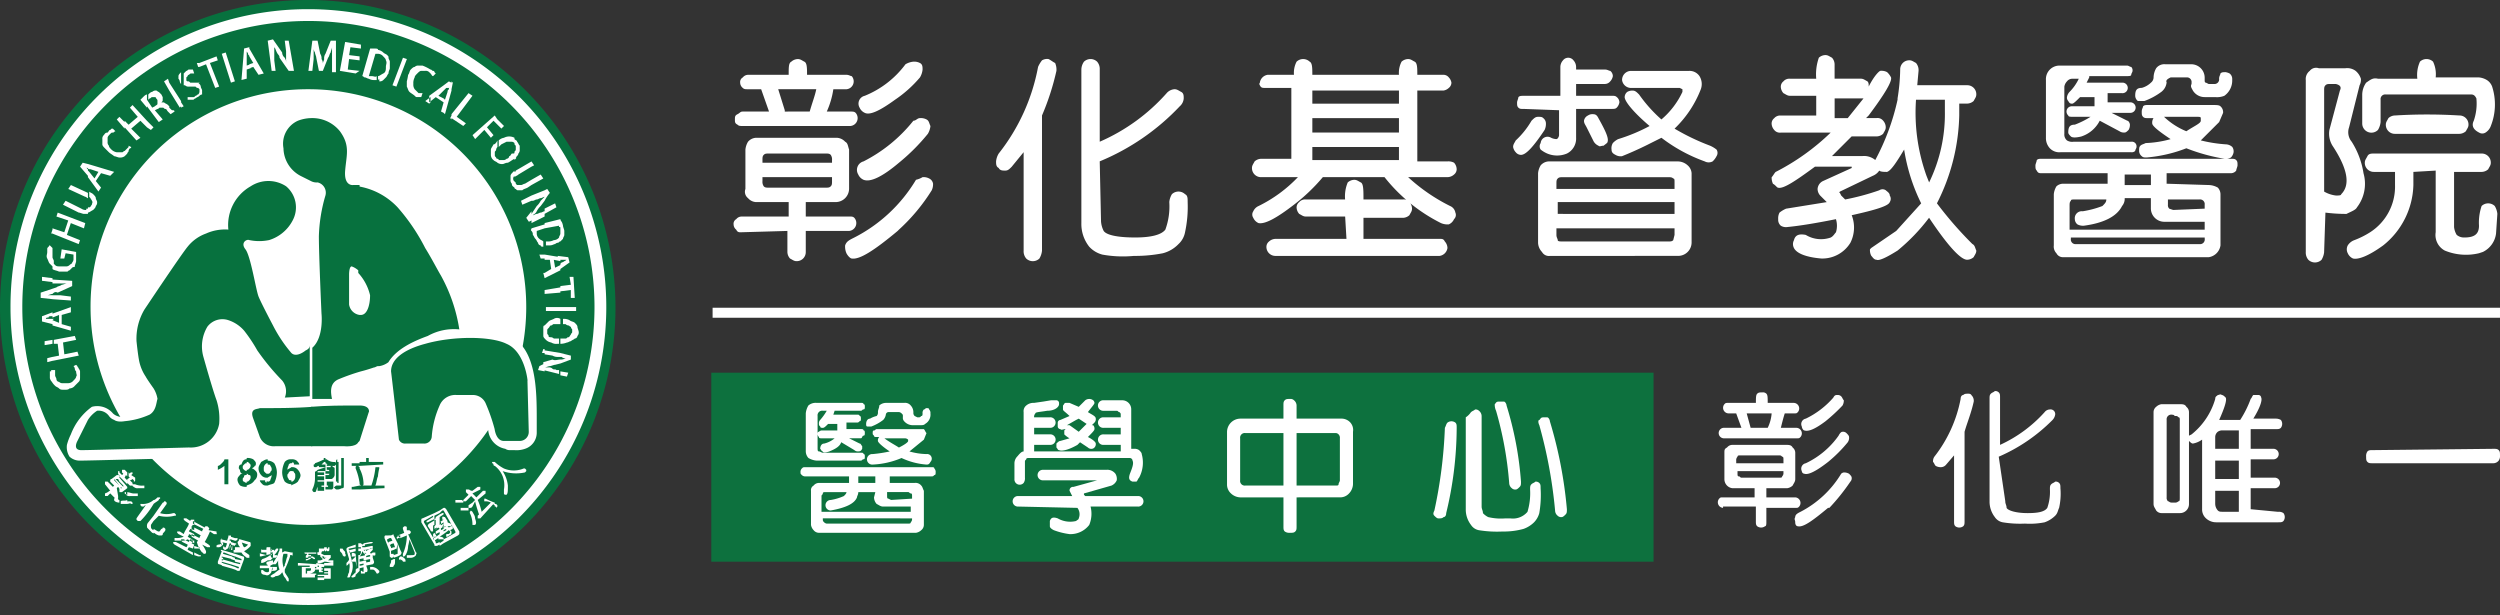
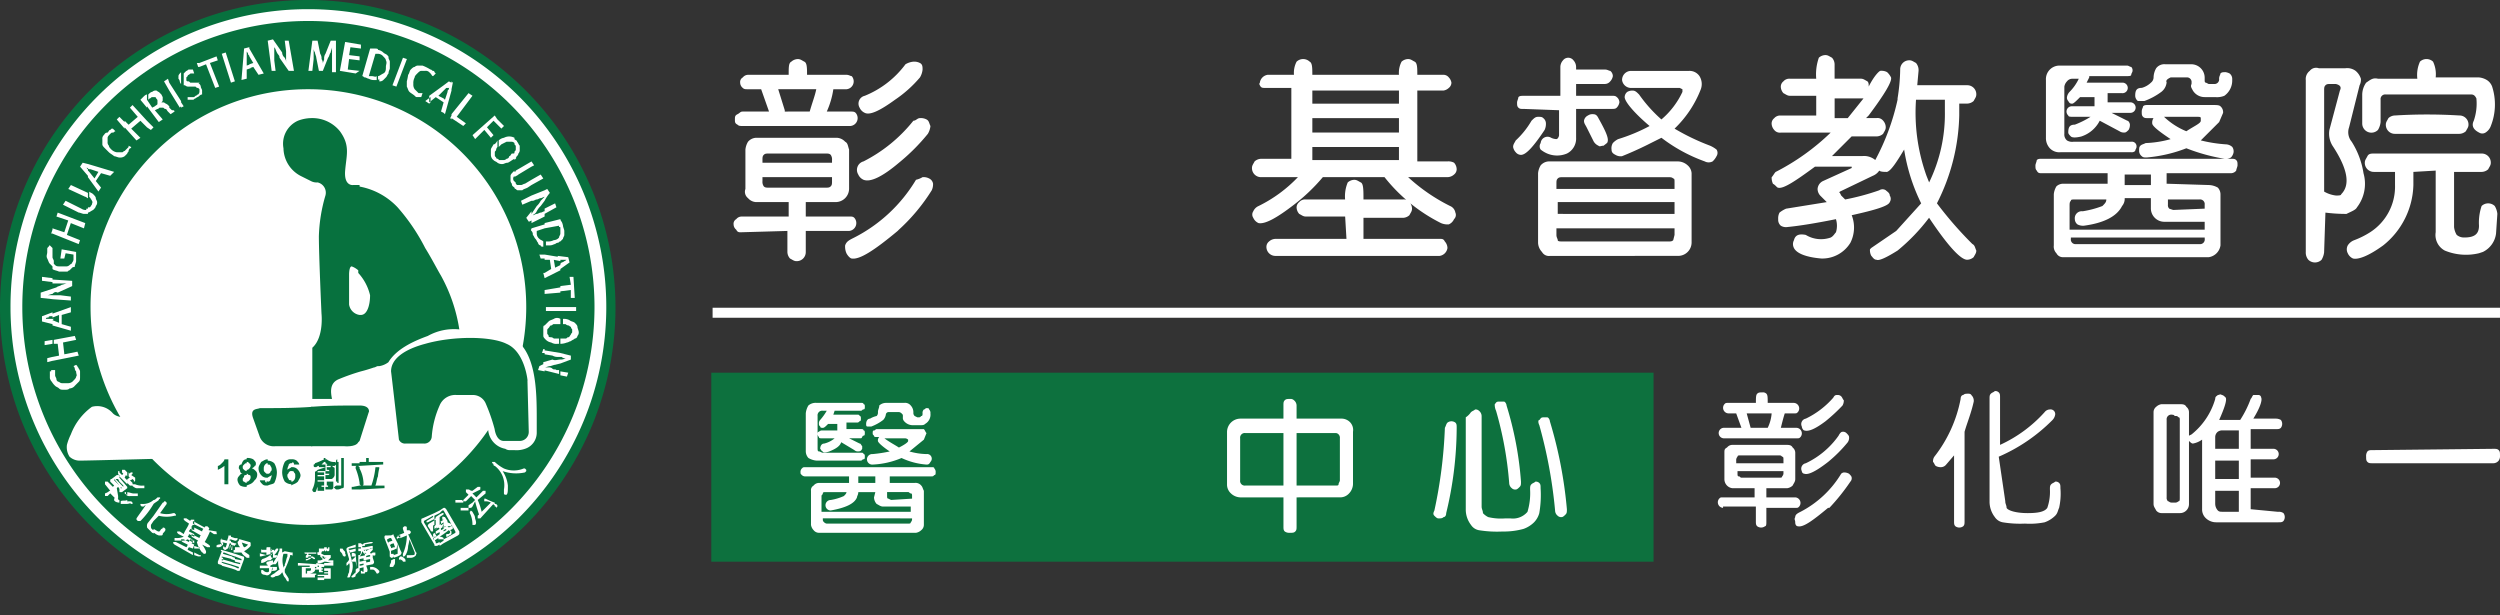
<svg xmlns="http://www.w3.org/2000/svg" width="249.64" height="61.46" viewBox="0 0 249.64 61.46">
  <rect x="0" y="0" width="249.64" height="61.46" fill="#333333" stroke="none" />
  <g id="组_603" data-name="组 603" transform="translate(-140 -43.788)">
    <g id="组_12" data-name="组 12" transform="translate(140 43.787)">
      <path id="路径_26" data-name="路径 26" d="M30.8,9.6A30.73,30.73,0,1,1,0,40.264,30.732,30.732,0,0,1,30.8,9.6Z" transform="translate(0 -9.6)" fill="#07713e" fill-rule="evenodd" />
      <path id="路径_27" data-name="路径 27" d="M30.547,10.3A29.747,29.747,0,1,1,.8,40.047,29.7,29.7,0,0,1,30.547,10.3Z" transform="translate(0.248 -9.383)" fill="#fff" fill-rule="evenodd" />
      <path id="路径_28" data-name="路径 28" d="M30.268,11.2A28.568,28.568,0,1,1,1.7,39.768,28.551,28.551,0,0,1,30.268,11.2Z" transform="translate(0.528 -9.103)" fill="#07713e" fill-rule="evenodd" />
      <path id="路径_29" data-name="路径 29" d="M28.653,16.4A21.753,21.753,0,1,1,6.9,38.153,21.7,21.7,0,0,1,28.653,16.4Z" transform="translate(2.142 -7.489)" fill="#fff" fill-rule="evenodd" />
      <path id="路径_30" data-name="路径 30" d="M49.262,51.946v-11.4c2.752,1.179,2.752,5.5,2.752,8.387v1.31h0a1.693,1.693,0,0,1-1.179,1.573,2.555,2.555,0,0,1-1.048.131Zm0-11.4Zm0,0Zm0,0h0v11.4h0v-11.4Zm0,0ZM39.041,50.766h0V27.571c.786.917,1.573,1.966,2.228,2.883a32.265,32.265,0,0,1,3.8,8.256,6.092,6.092,0,0,0,.393,1.179,10.29,10.29,0,0,1,3.931.655h0v11.4a.788.788,0,0,1-.524-.131,2.088,2.088,0,0,1-1.7-1.835h0a17.106,17.106,0,0,0-.917-2.49h0c0-.131-.131-.131-.262-.262a2.469,2.469,0,0,0-1.048-.262,4.656,4.656,0,0,0-1.31.262,1.308,1.308,0,0,0-.655.524h0a8.143,8.143,0,0,0-.393,1.31,8.556,8.556,0,0,0-.262,1.441c-.131.655-.655,1.048-1.441,1.31-.262,0-.524.131-.786.131H39.041V50.766ZM49.262,40.545ZM39.041,50.766v1.31c-.786-.131-1.441-.524-1.441-1.048V50.9s-.786-5.9-.917-6.814c0-.131-.393,0-.524,0,0,0-2.883.917-3.931,1.31-.262.131-.262.655-.262.917V46.7h1.441a6.405,6.405,0,0,1,1.7.131,1.046,1.046,0,0,1,.655,1.573h0a8.352,8.352,0,0,0-.262.917c-.393,1.573-.786,3.145-3.014,3.014H25.543a2.76,2.76,0,0,1-1.7-.655V47.1h.393c.655,0,1.441,0,1.7-.393h0a5.675,5.675,0,0,0,.131-.655h0a.481.481,0,0,0-.131-.393,20.636,20.636,0,0,1-1.966-2.49l-.131-.131V32.289a21.372,21.372,0,0,1,.917,3.669c.786,2.1,1.573,4.456,2.883,5.635.262.262,1.179-.393,1.441-1.179.786-1.835,0-5.373,0-7.6a30.527,30.527,0,0,1,.524-6.683h0v-.262h0a4.572,4.572,0,0,1-3.014-1.835,4.455,4.455,0,0,1-.917-1.966,3.294,3.294,0,0,1,.262-1.966,3.279,3.279,0,0,1,1.7-1.835h0A4.526,4.526,0,0,1,29.867,18a3.755,3.755,0,0,1,3.145,1.966c.524,1.179.262,2.752.262,4.062,0,.524-.131.655-.131.655h.131a8.568,8.568,0,0,1,5.5,2.752l.262,23.326ZM24.1,31.9a4.055,4.055,0,0,0,3.014-1.048,4.1,4.1,0,0,0,1.179-1.441,4.266,4.266,0,0,0,.524-1.835,2.577,2.577,0,0,0-1.441-2.49h0A4.177,4.177,0,0,0,25.15,24.3a2.555,2.555,0,0,0-1.048.131V31.9Zm0-7.47V31.9h-.262c.131.131.131.262.262.524V43.166c-1.048-1.441-2.1-3.014-3.145-3.276h0c-.655-.262-1.31.393-1.31.393h0a3.206,3.206,0,0,0-.262,2.359,9.027,9.027,0,0,1,.393,1.048,16.022,16.022,0,0,1,1.179,5.635c0,1.966-1.048,3.407-3.669,3.407-.393,0-9.959.262-10.877.262A1.488,1.488,0,0,1,5.362,52.6,1.762,1.762,0,0,1,5.1,51.421h0a5.394,5.394,0,0,1,.393-1.048,6.052,6.052,0,0,1,2.1-2.752,2.05,2.05,0,0,1,2.1.655c.655.655,2.228.393,3.014-.262,1.048-.917-.131-2.1-.393-3.014-.917-2.359-1.835-4.98-.262-7.338h0c.131-.131.262-.262.262-.393,2.752-3.538,3.276-6.683,6.159-7.6a5.131,5.131,0,0,1,1.7-.393,7.059,7.059,0,0,1,1.048-2.752,3.334,3.334,0,0,1,1.573-1.441,11.519,11.519,0,0,1,1.31-.655Zm0,22.671a1.259,1.259,0,0,0-1.179.786h0a2.555,2.555,0,0,0-.131,1.048,4.051,4.051,0,0,0,.262,1.048,2.913,2.913,0,0,0,1.048,1.7V47.1Z" transform="translate(1.583 -6.997)" fill="#fff" />
      <g id="组_10" data-name="组 10" transform="translate(7.583 11.794)">
        <g id="组_8" data-name="组 8" transform="translate(17.601 28.699)">
          <path id="路径_31" data-name="路径 31" d="M19.326,41.779l.655,1.835a1.5,1.5,0,0,0,1.573.917h3.669V40.6c-1.7.131-3.538.131-5.242.131C19.719,40.862,18.932,40.731,19.326,41.779Z" transform="translate(-19.218 -40.469)" fill="#07713e" />
          <path id="路径_32" data-name="路径 32" d="M28.549,40.5h-.131c-1.573,0-3.145,0-4.718.131v3.931h3.276s1.179.131,1.441-.393h0l.131-.131.917-2.883c0,.131.262-.655-.917-.655Z" transform="translate(-17.826 -40.5)" fill="#07713e" />
        </g>
        <path id="路径_33" data-name="路径 33" d="M27.3,43.4Z" transform="translate(0.893 -10.901)" fill="#07713e" />
        <g id="组_9" data-name="组 9">
-           <path id="路径_34" data-name="路径 34" d="M28.737,40.3s-.917.786-1.441.262a13.912,13.912,0,0,1-1.835-2.752s-1.179-2.228-1.441-2.883-.786-4.062-1.31-4.718.131-1.048.393-.917a4.855,4.855,0,0,0,1.966,0,3.956,3.956,0,0,0,2.359-1.966,2.746,2.746,0,0,0-.655-3.407,3.23,3.23,0,0,0-3.538,0,4.442,4.442,0,0,0-2.228,4.324,4.618,4.618,0,0,0-2.228.393,4.139,4.139,0,0,0-1.835,1.31c-.655.786-4.324,6.29-4.324,6.29a5.706,5.706,0,0,0-.786,3.145s.131,1.31.262,1.966a4.373,4.373,0,0,0,.655,1.573c.131.262.786,1.179.786,1.179a2.872,2.872,0,0,1,.393,1.048c-.131.393-.131,1.179-.786,1.573a7.755,7.755,0,0,1-2.49.655c-.786.131-1.048-.131-1.048-.131a1.023,1.023,0,0,1-.524-.393A1.277,1.277,0,0,0,7.9,46.333a3.028,3.028,0,0,0-.917.917l-1.048,2.1s-.524.917.393.917S17.074,50,17.074,50a2.877,2.877,0,0,0,3.014-2.359,6.09,6.09,0,0,0-.262-2.359c-.393-1.048-1.31-4.324-1.31-4.324a3.829,3.829,0,0,1,.393-3.014,1.876,1.876,0,0,1,2.1-.655,3.548,3.548,0,0,1,1.573,1.048,15.306,15.306,0,0,1,1.31,1.966,23.433,23.433,0,0,0,2.49,3.014,1.682,1.682,0,0,1,.262,1.7l2.49-.131V39.781c0,.262-.131.393-.393.524Z" transform="translate(-5.786 -17.11)" fill="#07713e" />
          <path id="路径_35" data-name="路径 35" d="M39.166,39.7a16.256,16.256,0,0,0-1.835-5.373c-.393-.655-.917-1.7-1.573-2.752h0a19.526,19.526,0,0,0-2.752-4.062,6.945,6.945,0,0,0-3.931-2.1v8.649h0a4.978,4.978,0,0,1,1.179,2.228c0,.917-.262,1.966-.917,1.966h-.131a1.233,1.233,0,0,1-1.048-1.048V34.194s0-.786.262-.786a1.994,1.994,0,0,1,.786.524h0V25.283h-.655s-.917.131-.786-1.441.524-2.49-.524-3.931a3.537,3.537,0,0,0-2.883-1.31h0a3.877,3.877,0,0,0-1.31.262,2.513,2.513,0,0,0-1.441,2.752,3.18,3.18,0,0,0,1.7,2.752l1.048.524a1.181,1.181,0,0,0,.655.131,1.052,1.052,0,0,1,.786,1.31,15.852,15.852,0,0,0-.655,4.062c0,1.966.262,7.732.262,7.732s.262,2.359-.917,3.407h0v5.111h1.966c-.131-.655-.262-1.573.655-1.966a21.213,21.213,0,0,1,2.228-.786h0c.524-.131.917-.262,1.31-.393.131,0,.262-.131.393-.131h.131a2.019,2.019,0,0,0,.917-.393c.786-1.31,2.49-2.1,3.931-2.621h0a5.347,5.347,0,0,1,3.145-.655Z" transform="translate(-0.883 -18.6)" fill="#07713e" />
        </g>
        <path id="路径_36" data-name="路径 36" d="M43.429,39.609h0s-.262-2.883-2.1-3.669c-1.573-.786-5.373-.786-8.125,0h0c-1.966.524-3.407,1.441-3.407,2.752h0c.131,1.048.786,6.814.786,6.814a.654.654,0,0,0,.655.393h1.835a.739.739,0,0,0,.786-.655,9.253,9.253,0,0,1,.786-3.145,1.686,1.686,0,0,1,1.7-1.048h1.7a1.4,1.4,0,0,1,1.179.786,18.068,18.068,0,0,1,.917,2.621s.131,1.179.917,1.179h1.573a.9.9,0,0,0,.917-.917l-.131-5.111Z" transform="translate(1.669 -13.4)" fill="#07713e" />
        <path id="路径_37" data-name="路径 37" d="M23.6,36Z" transform="translate(-0.256 -13.198)" fill="#07713e" />
        <path id="路径_38" data-name="路径 38" d="M23.6,36Z" transform="translate(-0.256 -13.198)" fill="#07713e" />
      </g>
      <g id="组_11" data-name="组 11" transform="translate(10.484 46.128)">
        <path id="路径_39" data-name="路径 39" d="M25.953,56.146v-.524c.131.262.262.393.393.655v.262h-.131c-.131-.131-.131-.262-.262-.393Zm0-.786v-.524c.131-.262.131-.524.262-.786v-.262h-.262v-.262l.655.131h.131v.262c0,.131,0,0-.131,0h-.131v.131a9.036,9.036,0,0,1-.524,1.31Zm0-1.835v.262h-.131a2.221,2.221,0,0,0,0,1.31v.131h0a.458.458,0,0,1,.131-.262v1.179c-.131-.131-.131-.262-.262-.524a.721.721,0,0,1-.655.393.481.481,0,0,1-.393.131l-.131-.131h0a1.622,1.622,0,0,1,.393-.262,3.877,3.877,0,0,1,.524-.393,1.943,1.943,0,0,1-.131-.917,1.622,1.622,0,0,1-.262.393h-.262l-.262.131v-.393h.131c.131,0,.131,0,.131.131h0a5.7,5.7,0,0,0,.524-.917h0c0-.131.131-.262.131-.393v-.131h.262v.393l.262-.131Zm-1.31,1.966c.262,0,.393,0,.524-.131V55.1h-.393l-.131.393Zm0-1.31h.524v-.262H24.9a2.262,2.262,0,0,0,.393-.524v-.131h-.131c-.131,0-.131.131-.262.262v-.131h-.393v.262h.262c0,.131-.131.131-.131.262h-.131l.131.262Zm0-.917v.262h-.131v.262h.262v.393l-.131.131-.131.131h.262v.393l-.262.131h0V55.1h.262v.262h-.131a.481.481,0,0,1-.131.393c-.131.131-.262.262-.524.131-.262,0-.393-.131-.393-.262V55.49c0-.131.131-.131.262,0a.481.481,0,0,0,.393.131.128.128,0,0,0,.131-.131v-.262h-.917v-.262h.786a.128.128,0,0,0-.131-.131V54.7a.128.128,0,0,1,.131-.131l.524-.131H24.25c-.393.262-.524.262-.655.262v-.262l.131-.131a2.112,2.112,0,0,0,.917-.524l-1.048.262h-.131v-.262c0-.131,0,0,.131,0l.524.131v-.262h-.524v-.262c0-.131,0,0,.131,0h.393c0-.262,0-.262.131-.262h.262v.393l.131-.262Zm0,2.752Zm-3.669-.655V55.1l.262.131h.131V55.1l-.393-.131V54.7l.524.131V54.7l-.524-.131v-.262l.655.131h0v-.131h0l-.655-.262v-.262l.786.262a.128.128,0,0,1,.131.131v.131L21.5,55.359a.128.128,0,0,1-.131.131h-.131l-.262-.131Zm0-1.7h.655c.131.262.393.393.524.524h.262v-.262c-.131-.131-.393-.262-.524-.393A2.3,2.3,0,0,0,22.546,53v-.262a.128.128,0,0,0-.131-.131l-.917-.262h-.131v.262H21.5l.786.262h0c-.131.131-.262.262-.393.262h0c-.131-.131-.131-.262-.262-.524l-.131-.131h-.131l-.131.131a.812.812,0,0,0,.262.524h-.524v.524Zm0-.786v-.131H21.1v.131Zm0-.393v-.262h.262v.131c-.131.131-.131.131-.262.131Zm0-.262v.262l-.393-.131v-.262l.393.131Zm0,.524V53l-.393-.131v-.262l.393.131Zm0,.655v.262h-.131v-.262Zm0,.393v.262l-.393-.131v-.262l.393.131Zm0,.393v.262l-.393-.131v-.262l.393.131Zm0,.524v.262l-.393-.131v-.262l.393.131Zm0,.393v.262l-.393-.131v-.262l.393.131Zm-.393-1.7h.131V52.87h0l-.131.524Zm0-1.31Zm0-.131h0v.131h0v.262h-.131v.131h.131v.262h-.131l-.131.393c0,.131-.131.131-.262.262-.131,0-.131,0-.262-.131h0v-.131h0c0-.131.131-.131.131,0h.131l.131-.393-.524-.131v-.262l.524.131.131-.393v-.131Zm0,.917h0L20.449,53v.393h0l.131-.524Zm0,.786v.262l-.655-.262h-.131v.131h0l.917.262v.262l-1.048-.262v-.655h0l.917.262Zm0,.917-.917-.262v.262l.917.262v-.262Zm0,.393v.262l-.917-.262V54.7l.917.262ZM19.663,53l.131-.131v-.262h-.262l.131.393Zm0-.655v.262h-.131v-.131c0-.131,0-.131.131-.131-.131-.131,0-.131,0,0Zm0,.393V53a.481.481,0,0,1-.393.131h-.131V53c0-.131,0,0,.131-.131a.574.574,0,0,0,.393-.131Zm0,.393h0v0Zm0,.262v.655h0v.131h.131v.262h-.131V54.7h.131v.262l-.393-.131a.128.128,0,0,1-.131-.131v-.131l.393-1.048c-.131,0-.131-.131,0-.131Zm-2.752.524v-.262l.524.262h.131v.131H17.3l-.393-.131Zm0-.655V53l.393.131h.131v.131h-.524Zm0-.786.262.131a2.634,2.634,0,0,0,.524,1.048.128.128,0,0,1,.131.131h.131a.128.128,0,0,0,.131-.131v-.131a2.865,2.865,0,0,0-.393-.655l.524.262h.262V53l-.131-.131-.393-.262a7.781,7.781,0,0,0,.524-1.048l.393.262h.262c.131,0,0,0,0-.131v-.131l-.786-.131c0-.131.131-.131,0-.262l-.131-.131H18.09a.128.128,0,0,0-.131.131l-1.179-.655v.262l1.048.524a.458.458,0,0,0-.131.262l-1.048-.524v.393l.917.524a.458.458,0,0,0-.131.262l-.786-.393v.262l.655.393-.131.131-.524-.262v.131Zm0-1.835V50.38h0Zm0-.262v.262h0V50.9H16.78l-.131.131.262.131v.262l-.393-.131c0,.131-.131.131-.131.262l.524.262v.262l-.524-.262a.406.406,0,0,1-.131.262l.655.393v.262l-.655-.393a1.181,1.181,0,0,1-.655.131h-.655v-.262h.131a1.662,1.662,0,0,0,.786-.131l-.524-.262-.131-.131v-.131h.262l.393.262c.131-.393.393-.655.524-1.048l-.393-.262-.131-.131v-.131h.262l.393.262a.128.128,0,0,1,.131-.131Zm0,2.49-.262-.131a.406.406,0,0,0,.131-.262l-.131-.131h-.131a.457.457,0,0,0-.131.262l-.524-.262H15.6v.131l.131.131.524.262a.458.458,0,0,1-.131.262l-1.048-.524h-.262v.131l.131.131,1.835,1.048v-.262l-.524-.262a.458.458,0,0,1,.131-.262l.393.131.131-.393ZM12.849,51.69V51.3h0c.262.131.393.262.524.262s.131-.131.262-.262a.128.128,0,0,0,.131-.131H13.9l.131.131v.131c-.131.262-.262.262-.262.393a.128.128,0,0,1-.131.131h-.262c-.393-.131-.393-.262-.524-.262Zm0-1.179v-.524l.917-1.31a.128.128,0,0,0,.131-.131h.131l.131.131v.131l-.655.917a2.221,2.221,0,0,0,1.31,0h.131l.131.131v.131h-.131a3.182,3.182,0,0,1-1.573,0l-.524.524Zm0-1.7c.131-.131.393-.262.524-.393a.128.128,0,0,1,.131-.131v-.131h-.262c-.131.131-.262.262-.393.262v.393Zm-1.966-2.228h0a.128.128,0,0,0,.131-.131v-.131l-.131-.131v.393Zm1.966,1.835v.393h0a8.413,8.413,0,0,1-1.31,1.7h-.262l-.131-.131v-.131c.262-.393.655-.917.917-1.31-.131,0-.131.131-.262.131h-.131l-.131-.131v-.131h.131a1.6,1.6,0,0,0,1.179-.393Zm0,1.573-.524.655a.481.481,0,0,0-.131.393c0,.131,0,.131.131.262l.393.393a.128.128,0,0,1,.131.131v-.393c-.262-.131-.262-.262-.262-.393V50.9l.262-.393v-.524Zm-1.966-1.966v-.262h.393v.262h-.393Zm0-.917v-.262h.131a1.662,1.662,0,0,0,.786.131h.131v.262h-.655a.481.481,0,0,1-.393-.131Zm-.655-.393.262.262h.262V46.71l-.262-.262a.458.458,0,0,0,.262-.131l.131.131h.131v-.262l-.393-.262.131-.131v-.131h-.131a.128.128,0,0,0-.131.131l-.131-.131v.393l.131.131c-.131,0-.131.131-.262.131v.393Zm.655.131V47.1a.128.128,0,0,1-.131-.131v-.131Zm0,.917v.262H10.49a.481.481,0,0,1-.393-.131v-.262c.393,0,.524.131.786.131Zm-.655,1.048v-.262h.393l.131.131v.131h-.131c-.131-.131-.262,0-.393,0Zm0-1.573v0ZM9.7,45.924l-.262-.262v.393l.786.786v-.393h0l-.262-.262h0l.131-.262.131.131v-.393L9.966,45.4H9.7v.262l.131.131-.131.131Zm.524,1.179v.131h0l-.524.393H9.441v-.393H9.7l-.262-.262V46.71l.393.393h0v-.131l-.393-.393v-.393l.786.917Zm0,.524H9.966v.131a.458.458,0,0,0,.262.131v-.262Zm0,.786v.393H9.573v-.262c.131-.131.393,0,.655-.131Zm-.786-2.883H9.31v.262l.131.262v-.524Zm0,.655v.393l-.131-.262H9.048l.393.393v.262l-.524-.655h0v.131l.655.655V47.5h0L9.31,47.1l-.131.131.131.786v.262H9.048l-.524-.524-.262.262H8v-.262c.393-.131.393-.262.524-.262L8,46.841v-.262h.262l.524.524.131-.131-.393-.393v-.131a.128.128,0,0,1,.131-.131l.524-.393h.262v.262Zm0,2.228v.262c-.262,0-.524-.131-.524-.262v-.131l.131-.131h.131c.131.131.131.262.262.262Z" transform="translate(-8 -44.614)" fill="#fff" />
        <path id="路径_40" data-name="路径 40" d="M42.357,49.256v-.262h.131l.131.131v.131l-.131.131c0-.131,0-.131-.131-.131Zm0-4.062V44.8h0a3.982,3.982,0,0,0,.917.655,2.55,2.55,0,0,0,1.966,0h.131l.131.131v.131l-.131.131a4.122,4.122,0,0,1-2.228-.131,3.224,3.224,0,0,1,.524,1.441h0c0,.524,0,.786-.131.917h-.131a.128.128,0,0,1-.131-.131v-.393h0a2.424,2.424,0,0,0-.917-2.359Zm0-.393v.393a.128.128,0,0,1-.131-.131h0a.128.128,0,0,0-.131-.131V44.8Zm0,4.062v.262a.128.128,0,0,1-.131-.131l-1.31,1.441h-.262v-.262l.131-.131c-.131-.393-.262-.786-.393-1.31l-.262.524v-.393l.262-.262-.262-.262v-.655l.524-.393h.262v.262l-.786.393.393.393.655-.655h.262v.262l-.786.655a6.092,6.092,0,0,1,.393,1.179l.917-.917a.991.991,0,0,0-.524-.131h-.131v-.262h.131a6.39,6.39,0,0,0,.917.393ZM40.129,51.09h.262c.131-.131.131-.262,0-.655,0-.262-.131-.393-.262-.655v1.31Zm0-3.407v.655L40,48.207l-.524.524h-.262V48.6l.524-.524-.262-.262v-.262h.262c.131,0,.131.131.393.131Zm0,1.179v.393L40,49.387h-.262v-.262l.393-.262Zm0,.917v1.179a2.469,2.469,0,0,0-.262-1.048V49.78L40,49.649c-.131,0,0,0,.131.131Zm-.917-.131v-.262h.524v.262h-.524Zm0-.786Zm0-.393Zm0,.262h0v.131h-.786V48.6h.655l.131.131Zm0,.655v.262H38.95v-.262h.262Zm-1.966,3.538,1.441-.786.131-.131v-.262l-1.31-2.228-.131-.131h-.131v.262h0l1.179,2.1v.131h0l-1.179.655v.393Zm0-.917v-.262l.262-.131v-.131l-.262.131v-.262l.262-.131h-.131l-.131.131V51.09h0V50.3h.131l.262.393v.131h0c.262.131.393.131.393.262v.131h-.393l.131.131.262-.131h.131v.262l-.262.131.131.131v.262c-.131.131-.262.131-.393.262h-.131v-.131c0-.131,0-.131.131-.131s.131,0,.262-.131v-.131l-.131-.131-.524.393Zm0-2.621v.262h-.131l-.262.262v-.262l.393-.262Zm0,.917v.524l-.393.262v-.262l.393-.262h-.131l-.262.131v-.262l.262-.131s.131-.131.131,0Zm0,.655-.393.262h0v.786l.393-.262v-.262l-.262.131-.131-.131.262-.131.131-.393Zm0,.786v.262l-.393.262h0a.574.574,0,0,1,.393.131v.131h-.393v-.524l.393-.262Zm0,.917v.262l-.393.262v-.262l.393-.262ZM36.853,50.3l.393-.262h0v-.131h-.131l-.262.131V50.3Zm0-.655v.262l-.524.262v-.262l.524-.262Zm0,.393-.393.262h0v.655h0v.131l-.131.131v.262l.262-.131v.131l-.262.131h0l.393-.262.131.131-.393.262v.262l.524-.262v-.786h0V50.7l-.131.131V50.7l.262-.131V50.3l-.262.131V50.3l.393-.262Zm0,1.966v.524h-.131V52.4h0l-.393.262h0V52.4l.524-.393Zm0,.786v.262l-.262.131H36.46v-.262h.131Zm-.524-2.883v.262h0v.655l-.393.262h0l.393-.262v.262l-.262.131h0l.131-.131v.655h-.131a.128.128,0,0,1-.131-.131l-.262-.393V51.09l.131-.131.655-.393v-.131l-.786.393h-.131V50.7h0L36.2,50.3v-.131l-.917.524h0v.131l1.179,1.966v.393h0c-.131,0-.131,0-.131-.131l-1.31-2.228v-.262a.128.128,0,0,1,.131-.131l1.179-.524Zm0,1.966-.131.131v.262h.393l-.262-.393Zm0,.393h0a.128.128,0,0,0-.131.131v.131h.131V52.27ZM32.921,54.5v-.262h.131q.393.2.393.393v.131h-.262c0-.131-.131-.131-.262-.262Zm0-.393V53.58l.131.262a.406.406,0,0,1-.131.262Zm0-1.7.655-.262a4.625,4.625,0,0,1-.393,1.835v.262h.131l.131-.131a1.894,1.894,0,0,0,.262-.917,5.675,5.675,0,0,0,.131-.655l.524,1.31v.131c0,.131-.131.131-.524.131h-.262v.262h.393a.681.681,0,0,0,.524-.262c0-.131.131-.262,0-.262l-.786-1.835h.131l.131-.131v-.131l-.131-.131h-.262v-.262a.128.128,0,0,0-.131-.131h-.131l-.131.131v.131l.131.393-.655.262.262.262Zm0-.262V52.4h-.262v-.262h.262Zm0,1.441V54.1h0l-.262.131v-.262h0V52.925l.262.655Zm0,.655h0c-.131.131-.131.131-.131.262l.131.131h0v-.393Zm-.262-1.966v.262h0c-.131-.131-.131-.262,0-.262Zm0,.655-.393-.786v.786l.131.393h-.131v.262l.262-.131v.131l.131-.655Zm0,1.048v.262l-.393.131V54.1l.393-.131Zm-.393,1.179V54.5H32.4v.131c0,.262,0,.393-.131.524Zm0-3.014v.786h0l-.524.131v-.262l.393-.131L32,52.4h-.262v-.262H32c.262-.131.262-.131.262,0Zm0,1.179v.262l-.393.131.131.262h.262v.262l-.131.131H32l-.131-.131h0v-.786h0l.393-.131Zm0,1.179v.655h0a.128.128,0,0,1-.131.131h-.262v-.131c0-.131.131-.262.131-.393v-.131l.262-.131Zm-.393-2.359V52.4l-.262.131h0v.131l.131.262L32,52.794v.262h-.131l.131.262V54.1l-.655-1.7V52.27a.128.128,0,0,1,.131-.131Zm-1.7,3.407v-.262a.993.993,0,0,1,.524.262l.131.131v.131l-.131.131h-.131q-.2-.393-.393-.393Zm0-.524v-.655l.131.393c0,.131,0,.131-.131.262Zm0-.917v-.262h.262V54.1a.182.182,0,0,1-.262,0Zm0-.786Zm0-.393Zm0-.131h0a.128.128,0,0,1-.131.131l-.786.131v-.131l.655-.131Zm0,.393h-.131l-.655.131v.262l.786-.131h0v-.262Zm0,.655V54.1h0v.917h0l-.655.131.131.393c0,.131,0,.262-.131.262a.406.406,0,0,0-.262.131v-.393h0V54.89l.655-.131h0V54.5l-.655.131v-.262l.655-.131V54.1h-.131l-.393.131v-.262h.262c-.131,0-.131,0-.262-.131V53.58a.128.128,0,0,1,.131.131h0c.131-.131.262-.131.393-.262h.262v.131l-.262.262c0,.131.131.131.262,0Zm0,1.441h-.262v.262h.262v-.262Zm-.786-2.359v.262h-.262v.131h.262v.262h-.131l.131.131v.262c-.131,0-.131-.131-.262-.262a.993.993,0,0,1-.262.524l.655-.131v.262l-.655.131h0v.262l.655-.131v.262l-.655.131v.131h.131l.524-.131v.655l-.131-.393-.524.131h-.131V54.1h.131a.481.481,0,0,0,.131-.393h-.262v-.262h.262v-.131h-.262v-.262h0v-.131h.262l.131.131.262-.131Zm0,2.752v.262H28.99v-.262h.131c0,.131.131.131.262,0-.131.131,0,.131,0,0Zm-.917.393.393-.393v-.262H28.6l-.131.131v.524Zm0-3.014v.262l-.655.131s-.131,0,0,.131l.262,1.048a1.818,1.818,0,0,1,0,1.179c-.131.262-.131.524-.262.524H27.68s-.131,0,0-.131a1.014,1.014,0,0,1,.131-.393c0-.262.131-.655,0-.917-.131.262-.262.262-.262.262h0V54.89c.131-.131.262-.262.262-.393h0l-.262-.917v-.131l.131-.131.786-.262Zm0,.393-.524.131h-.131v.262h.131l.524-.131v-.262Zm0,.524q-.393-.2-.393,0v.262c0,.131,0,0,.131,0h.262L28.2,54.5l-.131.131v.131h.393l.131.655v.131l-.131-1.573Zm0,1.835-.262.262-.131.131c-.131.131,0,0,0,.131H28.2a.406.406,0,0,0,.262-.131h0v-.393Zm-1.048-1.573h0a.182.182,0,0,0,0-.262v.262Zm0-.393v.393h-.131l-.131-.131c0-.131-.131-.262-.262-.393v-.262h.262c.131.262.262.262.262.393Zm0,1.048v.262h0V54.89Zm-2.1,1.573V56.2h0V56.07h.393v-.131h-.393v-.131h.393v-.131h-.393v-.262h.655v1.048h-.655Zm0-1.31V54.89h.917v.262h-.917Zm0-.393V54.5h0a.406.406,0,0,1,.262-.131h-.262V54.1h.655v.262l-.262.262h.524v.262h-.131c-.262,0-.393-.131-.786-.131Zm0-1.179v-.262h.262v.131h.131v-.131h.131v.131h0c0,.131,0,.262-.131.262h0c-.131,0-.131,0-.131-.131-.131.262-.131.131-.262,0Zm0-.131v.262H25.19a.128.128,0,0,0-.131.131h0a.128.128,0,0,1-.131.131.458.458,0,0,1-.262.131h0v-.262h0a.128.128,0,0,0,.131-.131V53.58h0v-.131h.524Zm0,.655v.131h-.262l.262.262v.262a.788.788,0,0,1-.524.131h-.131v-.262H24.8a.481.481,0,0,0,.393-.131l-.262-.262V54.1h-.262v-.262H24.8l.524.262Zm0,.917v.262h-.262v.131h.131v.131h-.131v.131h.131v.131H24.8v-.262h-.262v-.262H24.8v-.131h-.262V54.89l.786.131Zm0,1.048V56.2h-.655V56.07Zm0,.262v.262h-.655v-.262Zm-1.31-1.966a.458.458,0,0,1,.262.131H24.4v-.131h0c-.131,0-.131-.131-.262-.131H24.01V54.1h-.262v-.131h.786v-.131H23.355v1.179h0V53.973c0-.131,0,0,.131,0h.131c0,.131-.131.131-.131.262v.131h.131c.131,0,.131,0,.131-.131h.262v.131h-.131c-.131,0-.131.131-.262.131s-.131,0-.131.131h.131c.262-.131.393-.131.393-.262Zm.655-.524V54.1h0v-.131c-.131-.131,0-.131,0-.131Zm0,1.179v.262H24.4v.131h.262v.131H24.4v.131a.77.77,0,0,1-.655.262h-.131v-.131c0-.131,0-.131.131-.131s.262,0,.262-.131v-.131h-.524v.524h1.048v.131H24.4v.262h-1.31V55.284h.786v-.131H22.7V54.89h.131l1.835.131Z" transform="translate(-3.436 -44.8)" fill="#fff" />
      </g>
      <path id="路径_41" data-name="路径 41" d="M54.994,46.147v-.393l.786.131-.131.393-.655-.131Zm0-1.179v-.393a.991.991,0,0,0,.524-.131h0a.481.481,0,0,1-.393-.131h-.131V43.92l1.048.262v.393l-1.048.393Zm0-1.966v-.524h.524c.131,0,.131-.131.262-.131s.131-.131.262-.262c0-.131.131-.131.131-.262v-.262a.458.458,0,0,1-.131-.262c-.131,0-.131-.131-.262-.131a.458.458,0,0,1-.262-.131h-.262v-.524a1.181,1.181,0,0,1,.655.131c.131.131.393.131.524.262s.262.262.262.393.131.393.131.524a.481.481,0,0,1-.131.393.282.282,0,0,1-.262.262c-.131.131-.262.131-.393.262-.131,0-.262.131-.393.131a1.754,1.754,0,0,1-.655.131Zm0-3.276v-.393h1.573v.393Zm0-1.966v-.524l1.048-.131-.131-.786H56.3l.131,2.1h-.393V37.63l-1.048.131Zm0-2.228v-.524l.131-.131a.458.458,0,0,0,.262-.131c.131,0,.131-.131.262-.131h-.917v-.393l1.048.131.131.524-.917.655Zm0-2.752v-.786h0V30.553h0a.458.458,0,0,0,.131.262,1.32,1.32,0,0,1,.131.393c0,.131.131.393.131.524v.393c0,.131-.131.262-.131.393l-.262.262Zm0-2.228v.917c0-.131,0-.131-.131-.131v-.131l-1.441.262v-.524l1.573-.393Zm0,1.441v.786h0c-.131,0-.131.131-.262.131a.458.458,0,0,0-.262.131h0c-.131,0-.262.131-.524.131h-.393v-.393h.131a1.181,1.181,0,0,0,.655-.131.681.681,0,0,0,.524-.262c0-.131.131-.262.131-.393Zm0,2.359v.393l-.655-.131.131.786.524-.262v.524l-1.573.786v-.524l.655-.393-.131-.917h-.524v-.524l1.573.262Zm0,3.014v.524l-1.573.131V37.63l1.573-.262Zm0,1.966v.393H53.552v-.393Zm0,1.179v.524h-.655c-.131,0-.131.131-.262.131s-.131.131-.262.262-.131.131-.131.262v.262c0,.131.131.131.131.262s.131.131.262.131a.458.458,0,0,1,.262.131h.524V43h-.131a.982.982,0,0,1-.655-.131.993.993,0,0,1-.524-.262c-.131-.131-.262-.262-.262-.393V41.43c0-.131,0-.262.131-.262l.393-.393c.131-.131.262-.131.524-.262a.6.6,0,0,1,.655,0Zm0,3.407v.393h-.262a.991.991,0,0,1-.524-.131l-.786-.131v-.393l1.573.262Zm0,.655v.393l-.524.131c-.131,0-.393.131-.524.131s-.393.131-.524.131h.393a.481.481,0,0,1,.393.131c.131.131.262,0,.393.131h.262v.393l-1.573-.393v-.786l.917-.262c.262.131.524,0,.786,0ZM53.421,30.029V29.5h0l1.048-.524.131.393-1.179.655Zm0-1.31V27.67l.262-.131.262.393A4.078,4.078,0,0,0,53.421,28.718Zm0-1.048v1.048l-.393.524a1.809,1.809,0,0,0-.393.524c-.131.262-.262.262-.393.393h0c.131,0,.262-.131.393-.131s.262-.131.393-.131.262-.131.393-.131v.524l-1.31.655v-.917l.524-.786a1.809,1.809,0,0,0,.393-.524l.393-.393h0c-.131,0-.262.131-.393.131s-.262.131-.393.131-.262.131-.393.131h-.131v-.524l1.31-.524Zm0,3.407v.393l-.786.262v.262a.681.681,0,0,0,.262.524c.131.131.262.131.393.262v.524c-.131,0-.262,0-.262-.131a.282.282,0,0,1-.262-.262c-.131-.131-.131-.262-.262-.393s-.131-.262-.262-.393a.481.481,0,0,0-.131-.393c-.131-.131,0-.131,0-.262l1.31-.393Zm0,3.014v.393h-.393l-.131-.393Zm0,1.835v.524h0l-.131-.524Zm0,5.5v0Zm0,2.1v.393h-.262l.131-.393Zm0,1.441v.786l-.655-.131.131-.393.524-.262Zm-1.31-17.822v-.524l.917-.524.262.393-1.179.655Zm0-1.835v-.524h0l.262.393-.262.131Zm0-.524v.524L50.8,26.1c-.131.131-.262.131-.393.262v-.524a.128.128,0,0,0,.131-.131l1.573-.917Zm0,1.835v.524l-.393.262c-.262.131-.393.131-.524.262H50.8c-.131,0-.131,0-.262-.131v-.524l.131.131h.393c.131,0,.262-.131.393-.131l.655-.393Zm0,1.573v.524l-.917.393-.131-.393,1.048-.524Zm0,1.573v.917l-.262.131-.262-.393.524-.655Zm-1.7-5.111V23.87c0-.131.131-.131.131-.262v-.262c0-.131,0-.131-.131-.262h0v-.524c.131.131.262.131.262.262.131.131.131.262.262.393v.393A.481.481,0,0,1,50.8,24c0,.131-.131.262-.262.393.131,0,0,.131-.131.262Zm0-2.228v.524a.458.458,0,0,0-.262-.131h-.524a25164.951,25164.951,0,0,0-.524.262l-.262.262h0V22.69a.993.993,0,0,1,.524-.262,1.114,1.114,0,0,1,1.048,0Zm0,1.441v.655h0c-.262.131-.393.262-.655.393-.262,0-.393.131-.524.131a.788.788,0,0,1-.524-.131v-.393a.128.128,0,0,1,.131.131h.524a.458.458,0,0,0,.262-.131.282.282,0,0,0,.262-.262c.131,0,.131-.131.262-.262.262,0,.262,0,.262-.131Zm0,1.835v.524h0a.406.406,0,0,0-.131.262s0,.262.131.262a.128.128,0,0,0,.131.131v.655a.128.128,0,0,1-.131-.131c-.131-.131-.262-.131-.262-.393a.481.481,0,0,1-.131-.393v-.393c0-.131.131-.262.262-.393l.131-.131Zm-1.7-4.587v-.524l.655.655-.262.262-.393-.393Zm0-.524v.524l-.393-.393-.655.655.655.786-.262.262-.655-.786-.917.917-.262-.393L48.441,20.2l.262.393Zm0,2.1v.655a.458.458,0,0,0-.131.262c0,.131-.131.131-.131.262v.262c0,.131,0,.131.131.262a.128.128,0,0,0,.131.131v.393h0c-.131-.131-.262-.131-.393-.262a.681.681,0,0,1-.262-.524v-.524c0-.131.131-.262.262-.524q.2,0,.393-.393Zm-4.587-2.228V20.07l1.7-2.1.393.262-1.573,2.1.917.655-.262.262-1.179-.786Zm0-2.883v-.786l.131.131-.131.655Zm0-.655v.786l-.655,2.359-.131-.131V18.89h0V18.5l.131.131.262-.786c0-.131,0-.131.131-.262,0-.131,0-.131.131-.262h0l-.131.131h-.262l-.131.131-.131.131v-.524l.524-.393.262.131Zm0,3.276v.393l-.131-.131.131-.262Zm-.786-3.014v.524l-.524.524.524.262v.393l-.786-.524-.655.524v-.655l1.441-1.048Zm0,1.7-.262.917.262.131V18.89Zm-1.31-2.883v-.393c.131,0,.131.131.262.131a.128.128,0,0,1,.131.131l.131.131-.262.262c-.131,0-.131-.131-.262-.262Zm0-.393v.393l-.131-.131a.481.481,0,0,0-.393-.131H41.1c-.131,0-.262.131-.393.262s-.262.262-.262.393a1.181,1.181,0,0,0-.131.655.788.788,0,0,0,.131.524l.393.393h.393l-.131.393H40.71c-.131,0-.131,0-.262-.131s-.393-.262-.524-.393-.131-.262-.262-.524v-.524a5.676,5.676,0,0,0,.131-.655c.131-.131.131-.393.262-.524s.262-.262.393-.262a.481.481,0,0,1,.393-.131h.393a4.363,4.363,0,0,1,.786.393Zm0,2.752-.524.393.393.262.131-.131v-.524Zm-2.359-3.8Zm0,0h0l-1.048,2.752-.393-.131,1.048-2.752.393.131Zm0,2.359h0v0Zm-2.883-.262v-.393h0c.131,0,.262-.131.524-.262s.262-.393.262-.655.131-.393,0-.655c0-.131-.131-.262-.262-.393a.681.681,0,0,0-.524-.262h-.131v-.393h.131a.993.993,0,0,1,.524.262c.131.131.262.131.393.262s.131.131.131.262.131.262.131.393v.655h0c0,.131-.131.262-.131.524-.131.131-.131.262-.262.393l-.262.262a.481.481,0,0,1-.393.131c0-.262,0-.262-.131-.131Zm0-3.014v.393h-.262l-.655,2.228h.262c.262,0,.393.131.524,0v.393h-.262a.991.991,0,0,1-.524-.131c-.131,0-.262-.131-.393-.131s-.131-.131-.262-.131l.786-2.752h.393c.262,0,.393,0,.393.131ZM23.936,15.483V15.09l.393-.131-.393-.655v-.786l1.441,2.49-.524.131-.524-.786-.393.131Zm3.931-2.752h-.393l.131,1.048v.786a.481.481,0,0,0,.131.393h0c-.131-.131-.131-.262-.262-.524a.681.681,0,0,1-.262-.524l-.917-1.31-.524.131.393,3.014h.393L26.426,14.7v-1.31h0c.131.131.131.262.262.524s.262.262.262.524l.917,1.31h.524l-.524-3.014Zm4.718,0h-.524l-.524,1.31a.788.788,0,0,0-.131.524c0,.131-.131.262-.131.524h0a.788.788,0,0,0-.131-.524.788.788,0,0,0-.131-.524l-.262-1.31h-.524l-.393,3.014h.393l.131-1.179V13.386h0a.788.788,0,0,0,.131.524c0,.131.131.393.131.524l.262,1.31h.393l.524-1.31c.131-.131.131-.393.262-.524,0-.131.131-.393.131-.524h0v2.49h.393V12.731Zm2.359,3.014-1.179-.131.131-1.048,1.048.131V14.3L33.9,14.173l.131-.786,1.048.131v-.393L33.5,12.862l-.524,2.883,1.573.262.393-.262ZM23.936,13.517V14.3h0c0-.131-.131-.131-.131-.262s-.131-.131-.131-.262h0v1.441l.393-.131v.393l-.393.131v.917l-.524.131.262-3.145.524-.131v.131Zm-4.98,4.718V17.056a.458.458,0,0,1,.131.262c0,.131.131.262.131.393V18.1a.458.458,0,0,0-.262.131Zm0-2.883.655-.262.917,2.359.393-.131L20,14.959l.786-.262L20.66,14.3l-1.7.655v.393ZM22.1,16.924l.393-.131-.917-2.883-.393.131.917,2.883Zm-3.145-1.966v.393h-.131l-.131-.393Zm0,2.1v1.179h0c-.131.131-.262.131-.393.262-.131,0-.131.131-.262.131h-.524v-.262H18.3c.131,0,.131,0,.262-.131.131,0,.131-.131.262-.131a.458.458,0,0,0,.131-.262V17.58l-.131-.131c-.131,0-.131,0-.262-.131h-.655a.481.481,0,0,1-.393-.131h-.131V16.007h0l.262-.262c.131,0,.131-.131.262-.131H18.3l.131.393H18.17c-.131,0-.131,0-.262.131a.128.128,0,0,0-.131.131l-.131.131v.262a.128.128,0,0,0,.131.131c.131,0,.131,0,.262.131h.917c.262,0-.262,0,0,.131Zm-1.835,2.359V18.89l.262.393-.262.131Zm0-3.538v1.179a.458.458,0,0,1-.131-.262.458.458,0,0,0-.131-.262v-.262c0-.131.131-.262.262-.393Zm0,2.883-1.179-1.835v.786l1.048,1.7.131-.131v-.524Zm-1.179,1.179v-.524l.131.131c.131.131.131.131.262.131a.128.128,0,0,1,.131.131l-.393.262-.131-.131Zm0-3.014v.786l-.524-.917.393-.262.131.393Zm0,2.359-.131-.131c-.131-.131-.262-.131-.393-.262h-.262c.131-.131.131-.131.131-.262v-.262l-.131-.262-.262-.262c-.131,0-.131-.131-.262-.131a.481.481,0,0,0-.393.131c-.131,0-.262.131-.393.262v.524h0l.131-.131c.131,0,.131-.131.262-.131H14.5a.128.128,0,0,1,.131.131c.131.131.131.131.131.262v.262c0,.131-.131.131-.262.262l-.262.131-.524-.786v.655l1.179,1.573.393-.262-.786-.917.262-.131c.131,0,.131-.131.262-.131h.262c.131,0,.131.131.262.131s.131.131.262.262l.131.131v-.655Zm-2.228,2.1v-.655l.655.655-.262.262-.393-.262Zm0-3.276v.524h0v.786l-.655-.786.131-.131.131-.131c.131-.131.262-.262.393-.262Zm0,2.621-1.441-1.573-.262.262.786.917-.917.786-.393-.393v.655l1.179,1.31.393-.262-.917-.917.917-.786.655.655v-.655Zm-2.228,3.538v-.524l.131-.131.131-.131.131-.131v-.131l.262.131a.128.128,0,0,1-.131.131.458.458,0,0,0-.131.262c0,.131-.131.131-.131.262l-.262.262Zm0-3.407v.655l-.786-.917.262-.262.524.524Zm0,2.883c-.131,0-.131.131-.262.131H10.7a.993.993,0,0,1-.524-.262c-.131-.131-.262-.262-.262-.393a.481.481,0,0,1-.131-.393v-.393c0-.131.131-.262.262-.393s.131-.131.262-.131.131-.131.262-.131l-.262-.262h-.131l-.131.131c-.131,0-.131.131-.262.262-.262,0-.262.131-.393.262a.481.481,0,0,0-.131.393v.524c0,.131.131.262.262.393l.393.393c.131.131.393.262.524.393.131,0,.393.131.524.131a.788.788,0,0,0,.524-.131h0v-.524ZM7.818,29.9v-.524h.131c.131,0,.131-.131.262-.262,0-.131.131-.262,0-.393,0-.131-.131-.131-.131-.262l-.131-.131V27.8c.131.131.262.131.393.262s.262.262.262.393.131.262.131.393a.481.481,0,0,1-.131.393c0,.131-.131.262-.262.393-.262.131-.393.262-.524.262Zm0-3.538V25.7h0l.131.131.524.655.393-.655-.786-.262c-.131,0-.262,0-.262-.131h0v-.393l2.621.786-.393.393-.917-.262-.524.786.524.655-.262.393L7.818,26.36ZM6.376,45.23h0a.406.406,0,0,1,.131.262.406.406,0,0,0,.131.262c0,.262.131.393,0,.524,0,.131-.131.262-.262.393a.681.681,0,0,1-.524.262H5.328a.481.481,0,0,1-.393-.131.282.282,0,0,1-.262-.262c0-.131-.131-.262-.131-.393v-.524H4.148v1.048h0a1.809,1.809,0,0,0,.393.524c.131.131.262.131.393.262s.262.131.524.131.393,0,.524-.131a.681.681,0,0,0,.524-.262L6.9,46.8c.131-.131.131-.262.131-.524v-.524a.458.458,0,0,0-.131-.262c0-.131-.131-.131-.131-.262L6.638,45.1l-.262.131ZM7.818,25.049v.393c-.131,0-.131,0-.262-.131h0l.131.131.131.131v.655l-.786-.917.262-.393.524.131Zm0,2.883v.524c-.131,0-.131-.131-.262-.131l-1.7-.786.262-.393,1.7.786Zm0,1.573v.524H7.424c-.131,0-.393-.131-.524-.131l-1.573-.786.262-.393,1.573.786a.788.788,0,0,0,.524.131c-.131-.131,0-.131.131-.131Zm-3.538,15.2v-.393l.655-.131L4.8,43H4.41v-.393l2.1-.393.131.393-1.31.262.131,1.179,1.31-.262.131.393-2.621.524Zm0-3.538v-.524l.655.262v-.786l-.655.262v-.393l1.835-.655v.524l-.917.262v.917l.917.262v.393l-1.835-.524Zm0-2.621v-.393h.786l1.048.131v.393l-1.835-.131Zm0-.524V37.5l.393-.131c.131-.131.393-.131.524-.262.131,0,.393-.131.524-.131H4.279v-.393l1.966.131v.524L4.8,37.892c-.262-.131-.393,0-.524.131Zm0-2.49v-.655l.262.262c.131.131.262.131.524.131H5.59a.481.481,0,0,0,.393-.131c.131-.131.262-.131.262-.262a.481.481,0,0,0,.131-.393v-.393L5.59,33.96l-.131.524H5.066l.131-.917,1.441.262v.917c0,.131-.131.393-.131.524s-.131,0-.262.131l-.262.262c-.131,0-.131.131-.262.131H4.935c-.262-.131-.524-.131-.655-.262Zm0-2.1Zm0-1.441V31.47l1.179.393.393-1.179-1.179-.393L4.8,29.9l2.752,1.048-.131.524-1.31-.524-.393,1.179,1.31.524-.131.393L4.279,31.995Zm0,13.76H4.017v.655c0,.131.131.262.131.393l.131-1.048Zm0-14.153v.393H4.148l.131-.393Zm0,1.835h0v.917c0,.131.131.262.131.393h0V35.4l-.393-.393c-.131-.131-.131-.262-.262-.524s0-.393,0-.655v-.262c0-.131,0-.131.131-.262s0-.131.131-.131l.262.262Zm0,3.014v.393l-1.048-.131v-.393l1.048.131Zm0,1.048v.524c-.131,0-.393.131-.524.131h.524v.393L3.1,38.416v-.524L4.279,37.5Zm0,2.359v.393H4.148c-.131,0-.262,0-.262.131-.131,0-.262,0-.262.131H4.41l-.131.131v.393l-1.048-.262V40.25l1.048-.393Zm0,2.752V43l-.786.131V42.74l.786-.131Zm0,1.7v.393l-.524.131v-.393l.524-.131Z" transform="translate(0.962 -8.669)" fill="#fff" />
      <path id="路径_42" data-name="路径 42" d="M30.753,47.645v-.393h1.179a8,8,0,0,0,.393-1.7c0-.131,0-.131.131-.131h.262v.131a4.634,4.634,0,0,0-.131.786c-.131.262-.131.655-.262.917h.917v.262h-.131l-2.359.131Zm0-.524h0c.131.131.131.131.262.131a.128.128,0,0,0,.131-.131V46.99a3.417,3.417,0,0,0-.393-1.441h0v1.573Zm0-1.835v-.393h.655V44.5h.262v.393h1.441v.262h-.131l-2.228.131Zm0-.393v.393h-.786v-.262h.786Zm0,.524V46.99a5.908,5.908,0,0,0-.393-1.441v-.131a.128.128,0,0,1,.131-.131c.131,0,.131,0,.262.131Zm0,1.835v.393h-.786v-.262H30.1l.655-.131Zm-2.228.393v-.393h.393V44.5h.262v2.752c0,.131,0,.262-.131.262s-.262.131-.524.131Zm0-.655h.131v-2.1h-.131v2.1Zm0-2.359v2.228h-.131v-1.7l-.131.131H27.87v.131h-.524v-.262h.262c-.131,0-.131-.131-.262-.131h0v-.393h.131a1.108,1.108,0,0,0,.786.262.128.128,0,0,1,.131.131h0v-.131c0-.262.131-.262.131-.262Zm0,2.621v.393c-.131,0-.131,0-.262-.131s0-.131,0-.131c.131-.131.131-.131.262-.131Zm-1.179.393H28l.131-.131v-.655h-.655v.393h.131v.131h-.262v.262Zm0-1.048h.524c.131,0,.131,0,.262-.131a.458.458,0,0,0,.131-.262v-.655a.128.128,0,0,0-.131-.131L28,45.286h-.524v.393h.131a.128.128,0,0,1,.131.131h-.393v.262h.393a.128.128,0,0,1-.131.131h-.262V46.6Zm0-2.1v.393h-.131a4536057345670.506,4536057345670.506,0,0,1-.262.262h.524v.262H26.69v-.131a.458.458,0,0,0-.262.131H26.3a.128.128,0,0,1-.131-.131v-.131a.128.128,0,0,0,.131-.131,6.389,6.389,0,0,0,.917-.393c-.131-.131,0-.131.131-.131Zm0,.917v.393H26.69c-.131,0-.131,0-.131.131h.655V46.2h-.655v.131h.655v.393h-.655v.131h.655v.393h-.262v.131h.262v.393h-.655v-.393c-.131.262-.131.524-.262.524h-.131c-.131-.131-.131-.131-.131-.262A2.469,2.469,0,0,0,26.3,46.6v-.655a.128.128,0,0,1,.131-.131l.131-.131.786-.262Zm-3.407,1.835v-.393h0c.131,0,.131,0,.262-.131a.574.574,0,0,0,.131-.393c0-.262,0-.262-.131-.393,0-.131-.131-.131-.262-.131v-.393h.131a.681.681,0,0,1,.524.262.993.993,0,0,1,.262.524c0,.262-.131.393-.262.655-.262.262-.524.262-.655.393Zm0-2.228v-.393h0a.788.788,0,0,1,.524.131c.131.131.262.262.262.393H24.2c0-.131,0-.131-.131-.262a.128.128,0,0,1-.131.131Zm0-.393v.393c-.131,0-.131,0-.262.131,0,.131-.131.262-.131.524.131-.131.262-.131.393-.262v.393h0c-.131,0-.131,0-.262.131,0,.131-.131.131-.131.262a.481.481,0,0,0,.131.393c0,.131.131.131.262.131v.393h0a1,1,0,0,1-.655-.262,1.894,1.894,0,0,1-.262-.917,2.469,2.469,0,0,1,.262-1.048.77.77,0,0,1,.655-.262ZM21.58,47.252v-.393c.131,0,.131,0,.262-.131,0-.131.131-.262.131-.524-.131.131-.262.131-.393.262v-.393h0c.131,0,.131,0,.262-.131,0-.131.131-.131.131-.262a.481.481,0,0,0-.131-.393c0-.131-.131-.131-.262-.131v-.393a1,1,0,0,1,.655.262,1.894,1.894,0,0,1,.262.917,2.469,2.469,0,0,1-.262,1.048c-.131.131-.393.131-.655.262Zm0-2.621v.393h0c-.131,0-.131,0-.262.131a.574.574,0,0,0-.131.393c0,.262,0,.262.131.393s.131.131.262.131v.393h-.131a.681.681,0,0,1-.524-.262,1,1,0,0,1-.262-.655c0-.262.131-.393.262-.655.262-.131.393-.262.655-.262Zm0,2.228v.393h0c-.262,0-.393,0-.524-.131s-.262-.262-.262-.393h.524c0,.131,0,.131.131.262,0-.262.131-.131.131-.131Zm-2.1.393v-.393h0c.131,0,.131,0,.262-.131a.458.458,0,0,0,.131-.262c0-.131,0-.262-.131-.262s-.131-.131-.262-.131h0v-.393c.131,0,.131,0,.262-.131a.458.458,0,0,0,.131-.262c0-.131,0-.131-.131-.262s-.131-.131-.262-.131h0V44.5a1.181,1.181,0,0,1,.655.131c.131.131.262.262.262.393s0,.262-.131.262c0,.131-.131.131-.262.262.131,0,.262.131.393.262a.481.481,0,0,1,.131.393.681.681,0,0,1-.262.524c-.262.393-.524.393-.786.524Zm-1.7-.131h-.524V45.286a2.865,2.865,0,0,1-.655.393v-.393c.131,0,.262-.131.393-.262s.262-.262.262-.393h.393v2.49Zm1.7-2.49v.393c-.131,0-.131,0-.262.131s-.131.131-.131.262,0,.131.131.262a.458.458,0,0,0,.262.131h0V46.2c-.131,0-.262,0-.262.131s-.131.131-.131.262,0,.262.131.262a.458.458,0,0,0,.262.131v.393a1.181,1.181,0,0,1-.655-.131.993.993,0,0,1-.262-.524.481.481,0,0,1,.131-.393c.131-.131.131-.262.393-.262a.282.282,0,0,1-.262-.262.458.458,0,0,0-.131-.262c0-.131,0-.393.262-.393.131-.393.262-.524.524-.524Z" transform="translate(5.153 1.235)" fill="#07713e" fill-rule="evenodd" />
    </g>
    <g id="组_13" data-name="组 13" transform="translate(213.254 49.291)">
      <path id="路径_43" data-name="路径 43" d="M56.686,31.4c-.262,0-.393,0-.524-.262a.681.681,0,0,1-.262-.524.523.523,0,0,1,.262-.524.681.681,0,0,1,.524-.262H61.4V28.384H58.128a1.133,1.133,0,0,1-.786-.393.81.81,0,0,1-.262-.917V23.142a1.862,1.862,0,0,1,.262-.786,1.133,1.133,0,0,1,.786-.393h7.994a1.19,1.19,0,0,1,.917.393c.262.131.262.393.393.786v3.931a1.344,1.344,0,0,1-1.31,1.31H63.107v1.441h4.324c.262,0,.393,0,.524.131a.789.789,0,0,1-.524,1.31H63.107v2.1a.9.9,0,0,1-.917.917c-.262,0-.393-.131-.655-.262a1,1,0,0,1-.262-.655v-2.1l-4.587.131Zm1.966-14.284h-1.31c-.262,0-.393,0-.524-.131a.681.681,0,0,1-.262-.524.523.523,0,0,1,.262-.524.681.681,0,0,1,.524-.262H61.4c0-.786,0-1.179.262-1.31a1,1,0,0,1,.655-.262c.262,0,.393.131.655.262s.262.655.262,1.31H67.17c.262,0,.393.131.524.131a.789.789,0,0,1-.524,1.31h-1.31a8.386,8.386,0,0,1-.655,2.228h2.359c.262,0,.393,0,.524.131a.789.789,0,0,1-.524,1.31H56.817c-.262,0-.393,0-.524-.131-.262-.131-.262-.262-.262-.524s0-.393.262-.524.262-.262.524-.262h2.621l-.786-2.228Zm7.076,7.338V24.19a.788.788,0,0,0-.131-.524c-.131-.131-.262-.131-.524-.131H59.438c-.262,0-.393,0-.524.131s-.131.262-.131.524v.262Zm-6.945,1.441v.393a.788.788,0,0,0,.131.524c.131.131.262.131.524.131h5.635c.262,0,.393,0,.524-.131s.131-.262.131-.524v-.393ZM63.5,19.342c.262-.917.524-1.573.655-2.228h-3.8l.655,2.1v.131Zm11.27,6.552a1.181,1.181,0,0,1,.655.131.7.7,0,0,1,.393.524,1.425,1.425,0,0,1-.131.655,18.668,18.668,0,0,1-3.276,3.931l-.131.131c-2.359,1.966-3.8,2.883-4.587,2.752-.131,0-.393-.262-.524-.524a1.662,1.662,0,0,1-.131-.786c.131-.393.393-.524.917-.786a15.274,15.274,0,0,0,6.159-5.766,2.214,2.214,0,0,0,.655-.262ZM74.508,20a1.181,1.181,0,0,1,.655.131c.262.131.262.393.393.655a1.863,1.863,0,0,1-.262.786,19.841,19.841,0,0,1-2.883,2.883c-1.7,1.441-2.883,1.966-3.538,1.7a1.023,1.023,0,0,1-.524-.524.877.877,0,0,1,.524-1.31,15.1,15.1,0,0,0,4.98-4.062c.262,0,.393-.262.655-.262Zm-.655-5.635a1.181,1.181,0,0,1,.655.131c.262.131.262.393.262.655a1.862,1.862,0,0,1-.262.786,12.2,12.2,0,0,1-2.49,2.228c-1.441,1.048-2.49,1.573-3.014,1.31a1.023,1.023,0,0,1-.524-.524A.8.8,0,0,1,69,17.769a9.51,9.51,0,0,0,4.062-3.145,1.863,1.863,0,0,1,.786-.262Z" transform="translate(-55.9 -13.707)" fill="#fff" />
-       <path id="路径_44" data-name="路径 44" d="M77.473,24.846c-.262.262-.393.393-.655.393s-.524,0-.655-.262c-.262-.131-.262-.393-.262-.655a1.863,1.863,0,0,1,.262-.786,19.8,19.8,0,0,0,3.931-8.649,2.864,2.864,0,0,1,.393-.655.982.982,0,0,1,.655-.131c.262.131.393.262.655.393a1.662,1.662,0,0,1,.131.786,25.473,25.473,0,0,1-1.441,4.456v13.5a1.862,1.862,0,0,1-.262.786.95.95,0,0,1-1.31,0,1.108,1.108,0,0,1-.262-.786V23.4l-1.179,1.441Zm8.911,5.5a2.43,2.43,0,0,0,.262.917c.262.393,1.31.655,3.145.655,1.573,0,2.621-.262,3.014-.786a6.747,6.747,0,0,0,.393-2.752,1.863,1.863,0,0,1,.262-.786.95.95,0,0,1,1.31,0c.262.131.262.393.262.786A12.071,12.071,0,0,1,94.77,31.4a2.127,2.127,0,0,1-.655,1.179,3.3,3.3,0,0,1-1.573.917,14.348,14.348,0,0,1-2.883.262,11.524,11.524,0,0,1-3.145-.131,2.719,2.719,0,0,1-1.31-.786,3.659,3.659,0,0,1-.786-2.359V15.148a1.405,1.405,0,0,1,.262-.786.95.95,0,0,1,1.31,0,1.108,1.108,0,0,1,.262.786v7.207a19.1,19.1,0,0,0,6.683-4.849,1.133,1.133,0,0,1,.786-.393c.262,0,.393.131.655.262s.262.393.262.655a1.133,1.133,0,0,1-.393.786,23.1,23.1,0,0,1-7.994,5.5l.131,6.028Z" transform="translate(-49.691 -13.707)" fill="#fff" />
      <path id="路径_45" data-name="路径 45" d="M102.476,25.894a18.261,18.261,0,0,1-2.883,2.752c-1.7,1.31-2.883,1.966-3.538,1.835a1.023,1.023,0,0,1-.524-.524.585.585,0,0,1,0-.655,1.023,1.023,0,0,1,.524-.524,13.819,13.819,0,0,0,3.931-2.883H96.317a.9.9,0,0,1-.917-.917c0-.262.131-.393.262-.655a1,1,0,0,1,.655-.262h3.014V16.983H96.71c-.262,0-.393,0-.524-.262s0-.131,0-.262a.927.927,0,0,1,.786-.786h2.621a2.431,2.431,0,0,1,.262-1.31.95.95,0,0,1,1.31,0c.262.131.262.655.262,1.31h8.649a2.431,2.431,0,0,1,.262-1.31,1,1,0,0,1,.655-.262c.262,0,.393.131.655.262s.262.655.262,1.31h2.621a.681.681,0,0,1,.524.262.994.994,0,0,1,.262.524.681.681,0,0,1-.262.524.993.993,0,0,1-.524.262h-2.621v7.076h3.014a1.181,1.181,0,0,1,.655.131,1,1,0,0,1,.262.655.681.681,0,0,1-.262.524,1,1,0,0,1-.655.262h-3.931a18.021,18.021,0,0,0,4.193,2.883.871.871,0,0,1,.524.655.576.576,0,0,1-.131.655,1.023,1.023,0,0,1-.524.524,1.662,1.662,0,0,1-.786-.131,16.758,16.758,0,0,1-5.635-4.587Zm2.228,3.931h-3.931c-.262,0-.393-.131-.655-.262a1,1,0,0,1-.262-.655.681.681,0,0,1,.262-.524.77.77,0,0,1,.655-.262H104.7a3.6,3.6,0,0,1,.262-1.7,1,1,0,0,1,.655-.262c.262,0,.393.131.655.262s.262.786.262,1.7h3.931a.721.721,0,0,1,.655.262,1,1,0,0,1,.262.655c0,.262-.131.393-.262.655a1,1,0,0,1-.655.262h-3.931v2.1h7.6c.262,0,.393,0,.524.262a1,1,0,0,1,.262.655.927.927,0,0,1-.786.786H97.759a.9.9,0,0,1-.917-.917.681.681,0,0,1,.262-.524,1,1,0,0,1,.655-.262h7.076l-.131-2.228Zm5.373-11.27v-1.31h-8.649v1.31Zm0,2.883V20h-8.649v1.441Zm0,2.752V22.88h-8.649v1.31Z" transform="translate(-43.637 -13.707)" fill="#fff" />
      <path id="路径_46" data-name="路径 46" d="M117.79,19.9c.262,0,.393,0,.524.131a.681.681,0,0,1,.262.524,1.425,1.425,0,0,1-.131.655c-1.048,1.573-1.835,2.49-2.359,2.49a.681.681,0,0,1-.524-.262.993.993,0,0,1-.262-.524c0-.262.131-.393.262-.655a8.433,8.433,0,0,0,1.573-1.966c.262-.262.393-.393.655-.393Zm-1.441-.786c-.262,0-.393,0-.524-.131s-.131-.262-.131-.524c0-.131.131-.393.131-.524.131-.131.262-.131.524-.131h3.669V14.917a1,1,0,0,1,.262-.655.655.655,0,0,1,1.048,0,1,1,0,0,1,.262.655v.262h2.883c.262,0,.393.131.524.131a.681.681,0,0,1,.262.524.993.993,0,0,1-.262.524.681.681,0,0,1-.524.262H121.59V17.8h3.538c.262,0,.393,0,.524.131a.681.681,0,0,1,.262.524.994.994,0,0,1-.262.524c-.131.131-.262.131-.524.131H121.59v2.883a1.668,1.668,0,0,1-.917,1.573,2.533,2.533,0,0,1-1.966,0,2.865,2.865,0,0,1-.655-.393.585.585,0,0,1,0-.655.686.686,0,0,1,1.048-.524,1.306,1.306,0,0,0,.524.131c.131,0,.262-.262.262-.393v-2.49l-3.538-.131Zm2.621,14.677a.792.792,0,0,1-.786-.393,1.416,1.416,0,0,1-.393-.917V25.532a1.863,1.863,0,0,1,.262-.786,1.133,1.133,0,0,1,.786-.393h12.842a1.488,1.488,0,0,1,1.048.393,1.133,1.133,0,0,1,.393.786v6.945a1.344,1.344,0,0,1-1.31,1.31Zm12.449-6.814v-.524c0-.262,0-.393-.131-.393-.131-.131-.262-.131-.524-.131H120.28c-.262,0-.393,0-.524.131s-.131.262-.131.524V27.1h11.794Zm0,2.621V28.415H119.756v1.179Zm-11.794,1.441v.655c0,.262.131.393.131.524s.262.131.524.131h10.484c.262,0,.393,0,.524-.131l.131-.524v-.655Zm2.752-10.746a.7.7,0,0,1,.393-.524.788.788,0,0,1,.524-.131c.262,0,.393.131.524.393.655,1.179,1.048,1.966.917,2.359,0,.131-.262.262-.393.393-.262,0-.393.131-.524,0a1.023,1.023,0,0,1-.524-.524l-.655-1.31c-.131-.262-.262-.393-.262-.655Zm6.421,2.359c-1.048.524-1.966.917-2.621,1.179a.982.982,0,0,1-.655-.131c-.262-.131-.393-.262-.393-.524a.982.982,0,0,1,.131-.655,1.809,1.809,0,0,1,.524-.393,17.459,17.459,0,0,0,3.145-1.31c-1.7-1.441-2.49-2.49-2.49-2.883a.681.681,0,0,1,.262-.524.991.991,0,0,1,.524-.131c.262,0,.393.131.655.393a14.182,14.182,0,0,0,2.228,2.49,8.114,8.114,0,0,0,2.1-2.752v-.262l-.262-.131h-4.849a.909.909,0,0,1-.917-.786.9.9,0,0,1,.917-.917h5.766a1.192,1.192,0,0,1,1.048.524,1.5,1.5,0,0,1,.131,1.31,10.9,10.9,0,0,1-2.621,3.931,22.2,22.2,0,0,0,3.538,1.7,2.865,2.865,0,0,1,.655.393.6.6,0,0,1,0,.655,1.809,1.809,0,0,1-.393.524.835.835,0,0,1-.786,0,16.014,16.014,0,0,1-4.324-2.359l-1.31.655Z" transform="translate(-37.46 -13.738)" fill="#fff" />
      <path id="路径_47" data-name="路径 47" d="M146.532,25.463c-.262,0-.655,0-.786-.131a1.418,1.418,0,0,1-.655.524l-3.276,1.573s-.131.131,0,.131l.131.262.393.393a23.956,23.956,0,0,0,3.407-.917.585.585,0,0,1,.655,0c.131.131.393.262.393.524a.6.6,0,0,1,0,.655c-.131.393-1.441.786-3.8,1.31a3.369,3.369,0,0,1-.131,2.752,3.288,3.288,0,0,1-2.883,1.573c-1.573-.131-2.49-.524-2.752-1.048a.835.835,0,0,1,0-.786c.131-.524.524-.655,1.179-.524a2.925,2.925,0,0,0,2.49.262c.262-.131.393-.393.524-.524a2.233,2.233,0,0,0,0-1.31c-1.966.393-3.538.655-4.849.786a.982.982,0,0,1-.655-.131.77.77,0,0,1-.262-.655,1.181,1.181,0,0,1,.131-.655,2.864,2.864,0,0,1,.655-.393l4.062-.655-.655-.655a1,1,0,0,1-.262-.655.948.948,0,0,1,.524-.786l2.883-1.31v-.131h-3.669c-1.966,1.441-3.145,2.228-3.669,2.1-.131,0-.262-.262-.524-.393a1.425,1.425,0,0,1-.131-.655c.131-.131.262-.393.393-.524a22.811,22.811,0,0,0,5.5-3.931h-4.98a.721.721,0,0,1-.655-.262,1,1,0,0,1-.262-.655.681.681,0,0,1,.262-.524.77.77,0,0,1,.655-.262h3.538V17.862h-2.621c-.262,0-.393-.131-.655-.262a1,1,0,0,1-.262-.655.681.681,0,0,1,.262-.524.77.77,0,0,1,.655-.262h2.621a5.031,5.031,0,0,1,.262-2.1,1,1,0,0,1,.655-.262c.262,0,.393.131.655.262a1,1,0,0,1,.262.655v1.441h2.621c.262,0,.393.131.655.262.131.131.131.262.131.524.524-1.048,1.048-1.573,1.179-1.573a1.181,1.181,0,0,1,.655.131,1.809,1.809,0,0,1,.393.524c.131.393-.655,1.7-2.228,3.8l-.262.262h1.048a.721.721,0,0,1,.655.262,1,1,0,0,1,.262.655c0,.262-.131.393-.262.655a1,1,0,0,1-.655.262h-2.49l-1.048,1.048-.917.917h3.014a1.739,1.739,0,0,1,1.31.393h0a23.143,23.143,0,0,0,2.228-6.028v-.131a19.627,19.627,0,0,0,.262-2.883.9.9,0,0,1,.917-.917c.262,0,.393.131.655.262a1.108,1.108,0,0,1,.262.786l-.131,1.441h4.98a.9.9,0,0,1,.917.917c0,.262-.131.393-.262.655a1,1,0,0,1-.655.262h-.786v1.179a20.262,20.262,0,0,1-2.228,8.78,37.452,37.452,0,0,0,3.538,4.062c.262.131.262.393.393.655,0,.262-.131.393-.262.655a1,1,0,0,1-.655.262c-.655,0-1.966-1.441-3.8-4.193a18.933,18.933,0,0,1-3.145,3.276c-1.048.655-1.835,1.048-2.1.917-.262,0-.393-.262-.524-.393a1.181,1.181,0,0,1-.131-.655l.131-.131,2.49-1.7,2.49-2.752a18.513,18.513,0,0,1-1.7-5.373c-.786,1.31-1.31,2.1-1.7,2.228Zm-2.359-7.338H141.29V20.09h1.31l.524-.655,1.048-1.31Zm6.552,8.387h0a15.6,15.6,0,0,0,1.573-7.076V18.256h-2.883a18.706,18.706,0,0,0,1.048,7.6Z" transform="translate(-31.344 -13.8)" fill="#fff" />
      <path id="路径_48" data-name="路径 48" d="M172.4,26.556a1.894,1.894,0,0,1,.917.262,1,1,0,0,1,.262.655v5.111a1.39,1.39,0,0,1-1.179,1.179H157.852a.721.721,0,0,1-.655-.393.963.963,0,0,1-.262-.786V27.473a1.863,1.863,0,0,1,.262-.786,1,1,0,0,1,.655-.262h4.456V25.377h-6.552c-.262,0-.393,0-.524-.262-.131-.131-.131-.262-.131-.524,0-.131.131-.393.131-.524.131-.131.262-.131.524-.131h18.87c.262,0,.393,0,.524.131s.131.262.131.524c0,.131-.131.393-.131.524a.681.681,0,0,1-.524.262H168.2v1.048l4.193.131Zm-12.711-4.849c-.524.131-.917.131-1.048,0s-.262-.262-.262-.393c0-.524.131-.786.655-.786a8.616,8.616,0,0,0,1.573-.786h-1.835c-.131,0-.393,0-.393-.131a.526.526,0,0,1,.393-.917H161v-.917h-1.441c-.393.393-.655.655-.786.655s-.262,0-.393-.262a.481.481,0,0,1-.131-.393.993.993,0,0,1,.262-.524,4.707,4.707,0,0,0,.917-1.31h-.655a.681.681,0,0,0-.524.262.993.993,0,0,0-.262.524v4.718a.77.77,0,0,0,.262.655.982.982,0,0,0,.655.131h5.766a.463.463,0,0,1,.524.524c0,.131-.131.262-.131.393a.481.481,0,0,1-.393.131H157.59a1.29,1.29,0,0,1-1.048-.393,1.488,1.488,0,0,1-.393-1.048V16.073a1.353,1.353,0,0,1,1.441-1.441h6.683c.131,0,.262.131.393.131a.481.481,0,0,1,.131.393c0,.131-.131.262-.131.393s-.262.131-.393.131h-3.8v.131l-.262.524h3.538a.526.526,0,1,1,0,1.048h-1.441V18.3h2.228a.526.526,0,1,1,0,1.048H162.7l1.573.786c.131,0,.262.262.262.393a.991.991,0,0,1-.131.524c-.131.131-.262.262-.393.262a.788.788,0,0,1-.524-.131l-1.966-1.048a3.157,3.157,0,0,1-1.835,1.573Zm6.945,6.159h-2.621a1.108,1.108,0,0,1-.262.786c-.524,1.048-1.835,1.7-3.8,1.966a1.181,1.181,0,0,1-.655-.131.681.681,0,0,1-.262-.524.7.7,0,0,1,.786-.786,9.886,9.886,0,0,0,1.966-.524c.262-.262.393-.393.393-.655h-3.145c-.262,0-.393,0-.393.131-.131.131-.131.262-.131.524v2.359H172v-.786h-4.062a1.344,1.344,0,0,1-1.31-1.31V27.867ZM158.638,31.8v.131a.463.463,0,0,0,.524.524h12.318a.463.463,0,0,0,.524-.524V31.8Zm7.994-6.29h-2.621v1.048h2.621Zm1.573-9.173V16.2a1.353,1.353,0,0,1-.524,1.048,6.611,6.611,0,0,1-1.7.917h-.655a.681.681,0,0,1-.262-.524c0-.524.131-.786.655-.786a2.112,2.112,0,0,0,.917-.524.681.681,0,0,0,.262-.524h0a1.894,1.894,0,0,1,.262-.917,1.02,1.02,0,0,1,.917-.393h2.621A1.344,1.344,0,0,1,172,15.81v.262c0,.131,0,.262.131.262l.262.131h.524a.463.463,0,0,0,.524-.524h0c0-.262.131-.393.131-.524.131-.131.262-.131.524-.131a1.32,1.32,0,0,1,.393.131.681.681,0,0,1,.262.524v.131a1.868,1.868,0,0,1-.786,1.573,1.943,1.943,0,0,1-.917.131H172a1.376,1.376,0,0,1-1.179-.655c-.131-.262-.262-.393-.131-.655v-.131a.463.463,0,0,0-.524-.524H168.6c-.262.131-.524.262-.393.524Zm-1.966,7.47c-.262,0-.393,0-.524-.131a.681.681,0,0,1-.262-.524c0-.262,0-.393.131-.524s.262-.131.524-.262a10.583,10.583,0,0,0,2.49-.393c-1.179-.786-1.835-1.31-1.835-1.573a.788.788,0,0,1,.131-.524h-.524c-.262,0-.393,0-.524-.131s-.131-.262-.131-.524.131-.393.131-.524c.131-.131.262-.131.524-.131h6.421c.393,0,.655,0,.786.131a.77.77,0,0,1,.262.655l-.393.917L171.612,22.1a14.144,14.144,0,0,0,2.49.393,1,1,0,0,1,.655.262.788.788,0,0,1,.131.524.994.994,0,0,1-.262.524.982.982,0,0,1-.655.131,18.769,18.769,0,0,1-3.8-1.048,14.258,14.258,0,0,1-3.931.917Zm3.931-2.621c.786-.524,1.441-.786,1.441-1.048v-.262c0-.131-.131-.131-.393-.131h-3.276a7.146,7.146,0,0,0,2.228,1.441ZM172,28.915v-.393a.463.463,0,0,0-.524-.524h-3.145v.524a.481.481,0,0,0,.131.393l.393.131L172,28.915Z" transform="translate(-25.104 -13.583)" fill="#fff" />
      <path id="路径_49" data-name="路径 49" d="M177.535,33.364a1.863,1.863,0,0,1-.262.786.95.95,0,0,1-1.31,0,1.108,1.108,0,0,1-.262-.786V16.2a1.02,1.02,0,0,1,.393-.917.81.81,0,0,1,.917-.262h2.621a1.412,1.412,0,0,1,1.048.262,1.671,1.671,0,0,1,.524.786,1.181,1.181,0,0,1-.131.655l-1.048,4.193h0a1.481,1.481,0,0,0,.262,1.441,8.255,8.255,0,0,1,1.179,3.145,3.855,3.855,0,0,1-.655,3.407c-.131.262-.524.393-1.048.655a16.573,16.573,0,0,1-2.1-.131l-.131,3.931Zm.655-16.774c-.262,0-.393,0-.524.131s-.131.262-.131.524v10.09a3.017,3.017,0,0,0,1.179.393c.262,0,.524,0,.524-.131q1.376-1.376-.786-4.718a2.286,2.286,0,0,1-.393-1.7l1.048-3.931c.131-.262.131-.524-.393-.655Zm8.256,8.78v1.31a7.97,7.97,0,0,1-3.014,6.028c-1.442,1.048-2.49,1.441-3.014,1.31a1.023,1.023,0,0,1-.524-.524.835.835,0,0,1,0-.786,1.308,1.308,0,0,1,.655-.524,8.615,8.615,0,0,0,1.573-.786,5.413,5.413,0,0,0,2.49-4.718V25.37h-2.1a.9.9,0,0,1-.917-.917c0-.262.131-.393.262-.655s.393-.262.655-.262H193.26a.9.9,0,0,1,.917.917c0,.262-.131.393-.262.655a1,1,0,0,1-.655.262h-2.752v5.5a1.863,1.863,0,0,0,.262.786,1.108,1.108,0,0,0,.786.262c1.048,0,1.441-.393,1.441-1.179a5.193,5.193,0,0,1,.262-1.966.95.95,0,0,1,1.31,0,1.862,1.862,0,0,1,.262.786l-.131,1.966a2.366,2.366,0,0,1-1.31,1.835l-.393.131a5.572,5.572,0,0,1-3.407-.262,1.76,1.76,0,0,1-.917-1.835V25.239l-2.228.131Zm.655-11.008a.95.95,0,0,1,1.31,0,2.927,2.927,0,0,1,.262,1.573H193a1.863,1.863,0,0,1,.786.262,1.308,1.308,0,0,1,.524.655,5.825,5.825,0,0,1-.131,3.931,1.308,1.308,0,0,1-.524.655.6.6,0,0,1-.655,0c-.524-.262-.786-.655-.524-1.179a5.253,5.253,0,0,0,.262-2.228c-.131-.262-.262-.393-.524-.393h-8.518a.463.463,0,0,0-.524.524V20.39a1.863,1.863,0,0,1-.262.786.917.917,0,0,1-1.573-.655V17.638a2.114,2.114,0,0,1,.393-1.179c.393-.262.655-.524,1.179-.393h3.931a3.2,3.2,0,0,1,.262-1.7Zm3.931,5.373a.9.9,0,0,1,.917.917c0,.262-.131.393-.262.655a1,1,0,0,1-.655.262h-6.421a.9.9,0,0,1-.917-.917c0-.262.131-.393.262-.655a1,1,0,0,1,.655-.262A52.488,52.488,0,0,1,191.032,19.735Z" transform="translate(-18.709 -13.707)" fill="#fff" />
    </g>
    <rect id="矩形_6" data-name="矩形 6" width="178.482" height="0.999" transform="translate(211.157 74.518)" fill="#fff" />
    <g id="组_14" data-name="组 14" transform="translate(311.537 82.839)">
      <path id="路径_50" data-name="路径 50" d="M131.424,51.032a.558.558,0,0,1-.393-.917c.131-.131.131-.131.393-.131h3.145v-.917h-2.228a.909.909,0,0,1-.786-.917V45.528c0-.262,0-.393.262-.524a.681.681,0,0,1,.524-.262h5.373c.262,0,.524,0,.655.262a.681.681,0,0,1,.262.524v2.621c0,.262-.131.393-.262.655a.994.994,0,0,1-.524.262h-2.1v.917h2.883a.558.558,0,0,1,.393.917c-.131.131-.131.131-.393.131h-2.883v1.441c0,.131,0,.393-.131.393a.655.655,0,0,1-.786,0c-.131-.131-.131-.262-.131-.524V50.9h-3.276v.131Zm1.31-9.435h-.786a.558.558,0,0,1-.393-.917c.131-.131.131-.131.393-.131H134.7c0-.524,0-.786.131-.917s.262-.131.524-.131a.481.481,0,0,1,.393.131c.131.131.131.393.131.917H138.5a.558.558,0,0,1,.393.917c-.131.131-.131.131-.393.131h-.917c-.131.393-.262.917-.393,1.441h1.573a.558.558,0,0,1,.393.917c-.131.131-.131.131-.393.131h-7.207a.526.526,0,1,1,0-1.048h1.7l-.524-1.441Zm4.718,4.849v-.262c0-.131,0-.262-.131-.262-.131-.131-.131-.131-.393-.131h-3.8c-.131,0-.262,0-.262.131a.481.481,0,0,0-.131.393v.262h4.718v-.131Zm-4.587.917v.262c0,.131,0,.262.131.262s.131.131.262.131h3.8c.131,0,.262,0,.262-.131a.458.458,0,0,0,.131-.262v-.262Zm3.014-4.324a3.977,3.977,0,0,0,.393-1.441h-2.49l.393,1.441h1.7Zm7.6,4.456a.991.991,0,0,1,.524.131c.131.131.262.262.262.393a.481.481,0,0,1-.131.393,20.42,20.42,0,0,1-2.1,2.621h-.131c-1.573,1.31-2.49,1.966-3.014,1.835-.131,0-.262-.131-.262-.393s-.131-.262,0-.524c0-.262.262-.393.524-.524a10.217,10.217,0,0,0,4.062-3.8.458.458,0,0,1,.262-.131Zm-.131-4.062a.481.481,0,0,1,.393.131c.131.131.262.262.262.393a.788.788,0,0,1-.131.524,13.9,13.9,0,0,1-1.966,1.966q-1.769,1.376-2.359,1.179a.282.282,0,0,1-.262-.262.549.549,0,0,1,.393-.786,8.4,8.4,0,0,0,3.276-2.752q.2-.393.393-.393Zm-.524-3.669a.481.481,0,0,1,.393.131c.131.131.131.262.262.393a.991.991,0,0,1-.131.524,17.156,17.156,0,0,1-1.7,1.573c-1.048.786-1.7,1.048-2.1.917-.131,0-.262-.262-.262-.393a.549.549,0,0,1,.393-.786,8.549,8.549,0,0,0,2.752-2.1c.131-.262.262-.262.393-.262Z" transform="translate(-130.9 -39.369)" fill="#fff" />
      <path id="路径_51" data-name="路径 51" d="M148.61,46.738a.681.681,0,0,1-.524.262.991.991,0,0,1-.524-.131c-.131-.131-.131-.262-.262-.393a.788.788,0,0,1,.131-.524,13.429,13.429,0,0,0,2.621-5.766c0-.262.131-.393.262-.393.131-.131.262-.131.524-.131s.262.131.393.262a.788.788,0,0,1,.131.524c-.262,1.179-.655,2.1-.917,3.014v8.911c0,.262,0,.393-.131.524a.655.655,0,0,1-.786,0c-.131-.131-.131-.262-.131-.524V45.821l-.786.917Zm5.9,3.669c0,.262.131.393.131.655.131.262.917.524,2.1.524,1.048,0,1.7-.131,1.966-.524a4.86,4.86,0,0,0,.262-1.835c0-.262,0-.393.131-.524s.262-.131.393-.262a.481.481,0,0,1,.393.131c.131.131.131.262.131.524a6.491,6.491,0,0,1-.131,1.966c-.131.262-.131.524-.393.786a2.853,2.853,0,0,1-1.048.655,7.545,7.545,0,0,1-1.966.131,10.636,10.636,0,0,1-2.228-.131,1.2,1.2,0,0,1-.786-.524,2.518,2.518,0,0,1-.524-1.573V40.186c0-.262,0-.393.131-.524s.262-.131.393-.262a.481.481,0,0,1,.393.131c.131.131.131.262.131.524v4.718a13.542,13.542,0,0,0,4.456-3.276.681.681,0,0,1,.524-.262.463.463,0,0,1,.524.524.994.994,0,0,1-.262.524,17.09,17.09,0,0,1-5.373,3.669l.655,4.456Z" transform="translate(-125.809 -39.4)" fill="#fff" />
      <path id="路径_52" data-name="路径 52" d="M176.549,51.377a.788.788,0,0,1,.524.131.655.655,0,0,1,0,.786c-.131.131-.262.131-.524.131H170.39a1.488,1.488,0,0,1-1.048-.393,1.19,1.19,0,0,1-.393-.917V44.169a2.28,2.28,0,0,1-.917.393c-.131,0-.262-.131-.393-.262v6.29a.9.9,0,0,1-.917.917h-1.835a.681.681,0,0,1-.524-.262c-.131-.262-.262-.393-.262-.655V41.417a.681.681,0,0,1,.262-.524.994.994,0,0,1,.524-.262h1.835c.262,0,.524,0,.655.262a.681.681,0,0,1,.262.524v2.359l.262-.131a7.046,7.046,0,0,0,2.359-3.538c0-.262.131-.262.262-.393.131,0,.262-.131.393,0,.131,0,.262.131.393.262.131.262-.131,1.048-.655,2.228h2.1a10.392,10.392,0,0,0,1.048-2.1c.131-.131.131-.262.262-.393h.524a.282.282,0,0,1,.262.262c.131.262-.131,1.048-.786,2.1h2.228a.991.991,0,0,1,.524.131.655.655,0,0,1,0,.786c-.131.131-.262.131-.524.131H173.8v1.966h2.228a.526.526,0,1,1,0,1.048H173.8V47.97h2.359a.526.526,0,1,1,0,1.048H173.8v2.1l2.752.262Zm-10.615-9.7a.463.463,0,0,0-.524.524v7.732a.481.481,0,0,0,.131.393c.131,0,.131.131.393.131h.262a.481.481,0,0,0,.393-.131c.131,0,.131-.131.131-.393V42.2c0-.131,0-.262-.131-.262-.131-.131-.131-.131-.393-.131C166.2,41.679,165.935,41.679,165.935,41.679Zm6.683,1.573h-1.573a.788.788,0,0,0-.524.131.681.681,0,0,0-.262.524v1.179h2.359V43.252Zm0,3.014h-2.359V48.1h2.359Zm0,3.014h-2.359v1.31a1,1,0,0,0,.262.655c.131.131.262.131.524.131h1.573S172.618,49.28,172.618,49.28Z" transform="translate(-120.593 -39.321)" fill="#fff" />
      <path id="路径_53" data-name="路径 53" d="M193.011,43.8c.262,0,.393,0,.524.131s.131.262.131.524a.788.788,0,0,1-.131.524.681.681,0,0,1-.524.262H180.955c-.262,0-.393,0-.524-.131s-.131-.262-.131-.524a.788.788,0,0,1,.131-.524c.131-.131.262-.131.524-.131l12.056-.131Z" transform="translate(-115.564 -38.034)" fill="#fff" />
    </g>
    <rect id="矩形_7" data-name="矩形 7" width="94.09" height="18.87" transform="translate(211.026 81.004)" fill="#0d713e" />
    <g id="组_15" data-name="组 15" transform="translate(219.937 83.625)">
      <path id="路径_54" data-name="路径 54" d="M72.4,48.294a.721.721,0,0,1,.655.262c.131.131.131.262.262.524v3.407a.681.681,0,0,1-.262.524.993.993,0,0,1-.524.262h-9.7a.681.681,0,0,1-.524-.262.993.993,0,0,1-.262-.524V49.08a.523.523,0,0,1,.262-.524.681.681,0,0,1,.524-.262h3.014v-.655H61.524a.481.481,0,0,1-.393-.131C61,47.376,61,47.376,61,47.245a.481.481,0,0,1,.131-.393c.131-.131.131-.131.393-.131H74.1c.131,0,.262,0,.262.131a.481.481,0,0,1,.131.393c0,.131,0,.262-.131.262-.131.131-.131.131-.262.131H69.911v.655Zm-8.518-3.145c-.393.131-.655.131-.655,0-.131,0-.131-.131-.262-.262,0-.262.131-.524.393-.524a2.58,2.58,0,0,0,1.048-.524H63.1c-.131,0-.262,0-.262-.131a.458.458,0,0,1-.131-.262c0-.131,0-.262.131-.262a.457.457,0,0,1,.262-.131h1.573V42.4h-.917c-.262.262-.393.393-.524.393s-.262,0-.262-.131c-.131-.131-.131-.131-.131-.262A.481.481,0,0,1,62.966,42a5.548,5.548,0,0,0,.655-.917h-.393a.463.463,0,0,0-.524.524v3.145c0,.262,0,.393.131.393s.262.131.393.131h3.8c.131,0,.262,0,.262.131.131,0,.131.131.131.262s0,.262-.131.262-.131.131-.262.131H62.573a1.863,1.863,0,0,1-.786-.262,1,1,0,0,1-.262-.655v-3.8a1.863,1.863,0,0,1,.262-.786,1.108,1.108,0,0,1,.786-.262h4.456c.131,0,.262,0,.262.131.131,0,.131.131.131.262s0,.262-.131.262-.131.131-.262.131H64.407l-.131.393h2.359c.131,0,.262,0,.262.131.131,0,.131.131.131.262s0,.262-.131.262c-.131.131-.131.131-.262.131H65.587v.655h1.441c.131,0,.262,0,.262.131.131,0,.131.131.131.262s0,.262-.131.262-.131.262-.262.262H65.849l1.048.524c.131,0,.131.131.262.262v.262c-.131.262-.262.262-.393.262a.481.481,0,0,1-.393-.131l-1.31-.786c-.131.393-.524.655-1.179.917Zm4.587,4.062h-1.7c0,.262-.131.393-.131.524-.262.655-1.179,1.048-2.621,1.31a.524.524,0,0,1,0-1.048,5.311,5.311,0,0,0,1.31-.393c.131-.131.262-.262.262-.393h-2.1c-.131,0-.262,0-.262.131s-.131.131-.131.262v1.573h8.911v-.524H69.256c-.262,0-.393-.131-.655-.262a1,1,0,0,1-.262-.655l.131-.524Zm-5.242,2.621h0c0,.262,0,.262.131.393a.458.458,0,0,0,.262.131h8.125c.131,0,.262,0,.262-.131a.458.458,0,0,0,.131-.262v-.131Zm5.242-4.193h-1.7v.655h1.7Zm1.048-6.159h0a.993.993,0,0,1-.262.524,4.714,4.714,0,0,1-1.179.655h-.393c-.131,0-.131-.131-.131-.262,0-.262.131-.524.393-.524a2.214,2.214,0,0,1,.655-.262.481.481,0,0,0,.131-.393h0c0-.262.131-.393.131-.655a1,1,0,0,1,.655-.262h1.835a.721.721,0,0,1,.655.262,1,1,0,0,1,.262.655v.131a.406.406,0,0,0,.131.262l.262.131h.131c.131,0,.131,0,.262-.131.131,0,.131-.131.131-.262h0a.481.481,0,0,1,.131-.393c.131,0,.131-.131.262-.131s.262,0,.262.131a.481.481,0,0,1,.131.393h0a1.064,1.064,0,0,1-.524,1.048c-.131.131-.262.131-.524.131h-.786a1.133,1.133,0,0,1-.786-.393.481.481,0,0,1-.131-.393V41.61c0-.131,0-.131-.131-.262a.458.458,0,0,0-.262-.131H69.78a.282.282,0,0,0-.262.262Zm-1.31,4.98a.526.526,0,1,1,0-1.048,13.764,13.764,0,0,0,1.7-.262c-.786-.524-1.179-.917-1.179-1.048a.481.481,0,0,1,.131-.393H68.6c-.131,0-.262,0-.262-.131-.131-.131-.131-.131-.131-.262s0-.262.131-.262.131-.131.262-.131h4.718c.131.131.131.262.262.393l-.262.655-1.441,1.179a6.64,6.64,0,0,0,1.7.262.463.463,0,0,1,.524.524.458.458,0,0,1-.131.262c-.131.262-.262.262-.393.262a7.034,7.034,0,0,1-2.49-.655,8.266,8.266,0,0,1-2.883.655Zm2.621-1.7c.524-.262.917-.524.917-.655v-.131a.458.458,0,0,0-.262-.131h-2.1c.524.393,1.048.655,1.441.917Zm1.31,5.111V49.6c0-.131,0-.262-.131-.262s-.131-.131-.262-.131h-2.1V49.6c0,.131,0,.262.131.262l.262.131,2.1-.131Z" transform="translate(-61 -39.907)" fill="#fff" />
-       <path id="路径_55" data-name="路径 55" d="M77.724,50.746a.526.526,0,1,1,0-1.048H83.1l-.262-.524a.347.347,0,0,1,.393-.393l2.359-.655H80.214a.526.526,0,1,1,0-1.048H86.5a1.02,1.02,0,0,1,.917.393.982.982,0,0,1,.131.655,1.023,1.023,0,0,1-.524.524l-2.752.786h0v.131l.131.131h5.242a.526.526,0,1,1,0,1.048H84.932A2.879,2.879,0,0,1,84.8,52.58a2.358,2.358,0,0,1-1.966.917,6.911,6.911,0,0,1-1.573-.393q-.393-.2-.393-.393v-.524c.131-.393.393-.393.786-.262a2.477,2.477,0,0,0,1.835.262c.131-.131.262-.131.262-.262a1.051,1.051,0,0,0-.131-1.048l-5.9-.131Zm10.221-6.159h-1.7a.526.526,0,1,1,0-1.048h1.7v-.655h-1.7a.526.526,0,1,1,0-1.048h1.7v-.262c0-.131,0-.131-.131-.262-.131,0-.131-.131-.262-.131h-1.31a.526.526,0,1,1,0-1.048h1.835a.9.9,0,0,1,.917.917V44.98h.262a.788.788,0,0,1,.524.131c.131.131.262.262.262.393a3.172,3.172,0,0,1-.262,2.359c-.131.131-.131.262-.262.393h-.393c-.393-.131-.393-.393-.262-.786.262-.655.393-1.048.262-1.31a.282.282,0,0,0-.262-.262H78.773c-.131,0-.262,0-.262.131-.131.131-.131.131-.131.262v1.573a.788.788,0,0,1-.131.524.526.526,0,0,1-.917-.393V46.421a1,1,0,0,1,.262-.655c.131-.131.393-.524.655-.524V41.31a.721.721,0,0,1,.262-.655,1.108,1.108,0,0,1,.786-.262l.917-.131L81,40.131h.524a.282.282,0,0,1,.262.262v.131c0,.262-.393.655-1.179.655-.786.131-1.179.131-1.179.262a.481.481,0,0,0-.131.393h1.573a.526.526,0,1,1,0,1.048H79.3v.655h1.573a.526.526,0,1,1,0,1.048H79.3v.655h8.649v-.655Zm-4.324,0c-.917.524-1.573.655-1.835.524-.131,0-.131-.131-.262-.262v-.393c.131-.131.262-.262.393-.262l.917-.262a2.445,2.445,0,0,1-.524-.393v-.393l.131-.131c-.262,0-.393.131-.524,0a.282.282,0,0,1-.262-.262v-.393a.282.282,0,0,1,.262-.262l.917-.393c-.393-.393-.655-.524-.655-.655v-.393c.131-.131.131-.262.262-.262h.393l.917.393.655-.655a.655.655,0,0,1,.786,0,.406.406,0,0,1,.131.262c0,.131-.262.393-.655.917.393.262.786.393.786.655a.481.481,0,0,1-.131.393l-.262.262h.131a.481.481,0,0,1,.131.393c0,.131-.262.393-.655.786.524.262.786.524.786.655a.481.481,0,0,1-.131.393.406.406,0,0,1-.262.131.481.481,0,0,1-.393-.131l-.786-.524-.262.262Zm.131-1.31.655-.655.131-.131-.786-.524-.262.131-.917.524h.262l.917.655Z" transform="translate(-55.971 -40)" fill="#fff" />
      <path id="路径_56" data-name="路径 56" d="M100.445,49.828v2.883c0,.262,0,.393-.131.524s-.262.131-.524.131a.788.788,0,0,1-.524-.131c-.131-.131-.131-.262-.131-.524V49.828H94.81a1.416,1.416,0,0,1-.917-.393,1.19,1.19,0,0,1-.393-.917V43.276a1.344,1.344,0,0,1,1.31-1.31h4.324v-1.31c0-.262,0-.393.131-.524S99.528,40,99.79,40a.481.481,0,0,1,.393.131.681.681,0,0,1,.262.524v1.31H104.9a1.19,1.19,0,0,1,.917.393,1.106,1.106,0,0,1,.262.917v5.242a1.416,1.416,0,0,1-.393.917,1.19,1.19,0,0,1-.917.393Zm-5.111-6.421a.463.463,0,0,0-.524.524v4.193a.463.463,0,0,0,.524.524h3.8V43.407Zm5.111,0v5.242h3.931c.131,0,.262,0,.262-.131s.131-.262.131-.393V43.931a.481.481,0,0,0-.131-.393.406.406,0,0,0-.262-.131Z" transform="translate(-50.911 -40)" fill="#fff" />
      <path id="路径_57" data-name="路径 57" d="M110.634,42.3a.655.655,0,0,1,.786,0c.131.131.131.262.131.524a36.578,36.578,0,0,1-1.048,8.518c0,.262-.131.393-.262.393-.131.131-.262.131-.524.131-.131,0-.262-.131-.393-.262s-.131-.262,0-.524a46.962,46.962,0,0,0,1.048-8.256c.131-.262.131-.393.262-.524Zm2.359-1.048c.131-.131.262-.131.393-.262a.481.481,0,0,1,.393.131.681.681,0,0,1,.262.524v9.042c0,.262.131.393.131.655a1.809,1.809,0,0,0,.524.393,5.443,5.443,0,0,0,1.7.131h.524a1.9,1.9,0,0,0,1.7-.655,6.486,6.486,0,0,0,.262-2.228c0-.262,0-.393.131-.524s.262-.131.393-.262a.481.481,0,0,1,.393.131c.131.131.131.262.131.524a10.745,10.745,0,0,1-.131,2.49,2.112,2.112,0,0,1-.524.917,2.853,2.853,0,0,1-1.048.655,7.425,7.425,0,0,1-2.1.262,11.353,11.353,0,0,1-2.359-.131,1.2,1.2,0,0,1-.786-.524,2.518,2.518,0,0,1-.524-1.573V41.773a1.841,1.841,0,0,0,.524-.524Zm2.359-.786c.131-.131.131-.262.393-.262h.524c.131,0,.262.262.262.393a34.116,34.116,0,0,1,1.441,7.6c0,.262,0,.393-.131.524s-.262.262-.393.262a.481.481,0,0,1-.393-.131.681.681,0,0,1-.262-.524,35.844,35.844,0,0,0-1.31-7.207,1.425,1.425,0,0,1-.131-.655Zm4.456,1.573c.131-.131.131-.262.393-.262h.393c.131,0,.262.262.262.393a43.424,43.424,0,0,1,1.7,8.78c0,.262,0,.393-.131.524s-.262.262-.393.262a.481.481,0,0,1-.393-.131.681.681,0,0,1-.262-.524,47.571,47.571,0,0,0-1.573-8.518c-.131-.262-.131-.524,0-.524Z" transform="translate(-46.029 -39.938)" fill="#fff" />
    </g>
  </g>
</svg>